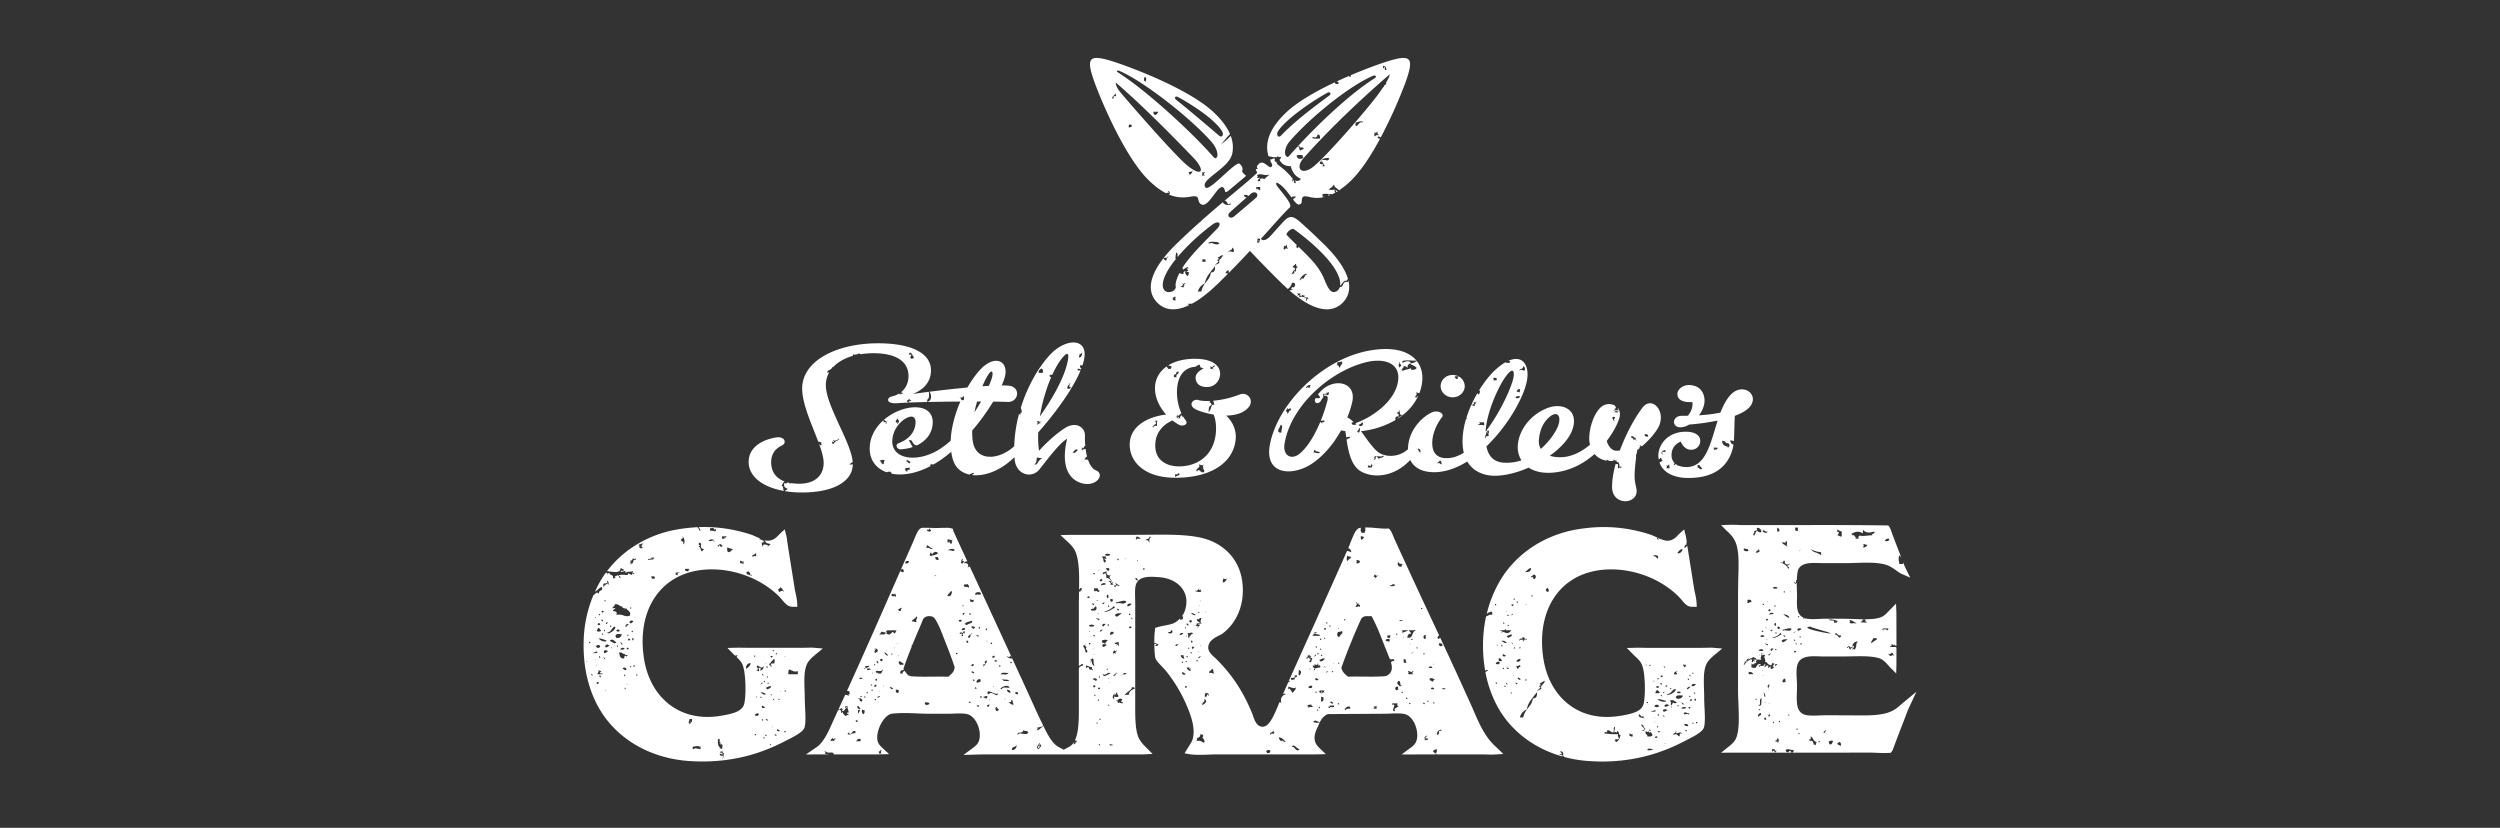
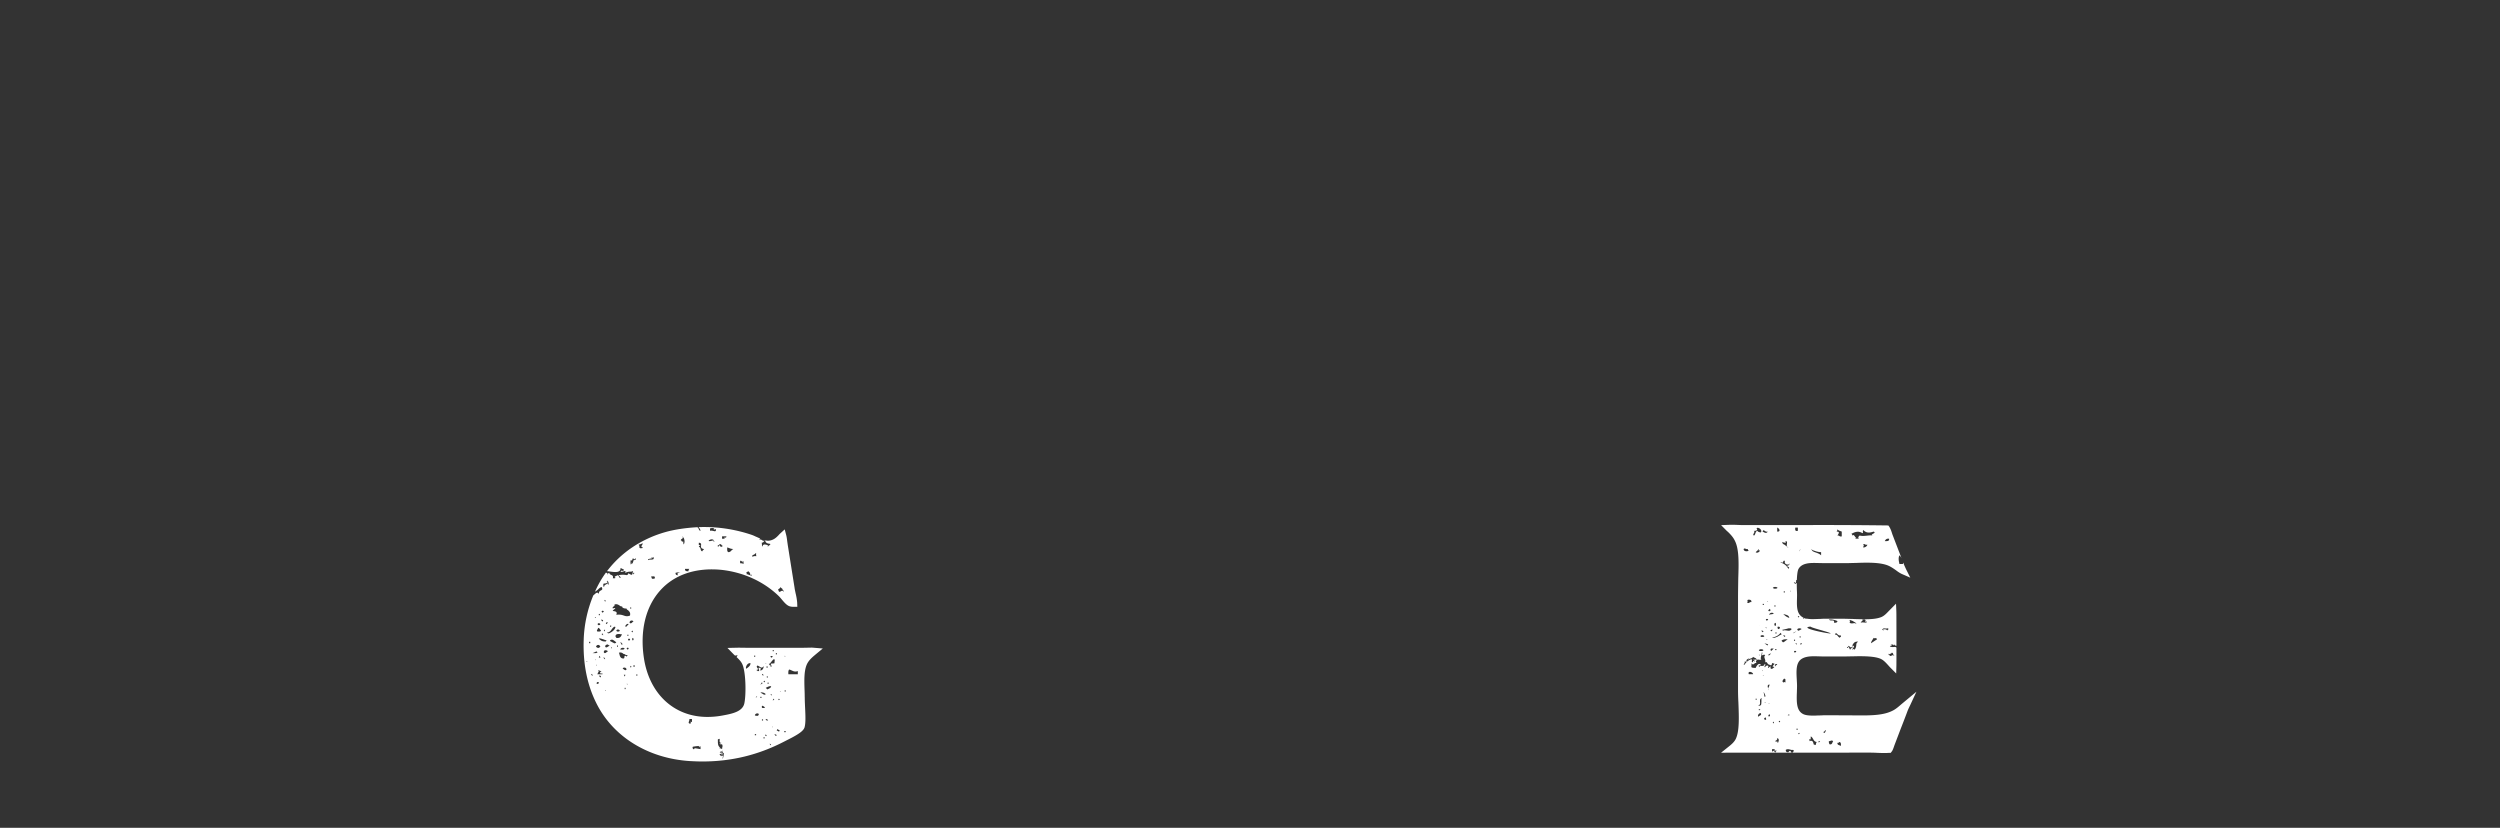
<svg xmlns="http://www.w3.org/2000/svg" width="151" height="50" fill="none">
  <rect width="100%" height="100%" fill="#333333" stroke="none" />
-   <path fill="#fff" fill-rule="evenodd" d="M87.301 41.624q.01.01-.111.01-.052-.001-.076-.053l.05-.042q.01.043.137.042zm-.387 2.522c.017.11-.008.184-.05.24-.213-.03.094-.41.207-.288-.01.056-.096.04-.157.048m-.367-3.026v.048h-.07v-.04c-.068-.005-.13-.044-.134-.14.155-.057.177-.014.311.048-.013.039-.056.07-.106.084m.086 1.37h-.07v-.07h.07zm-.131-.857q-.05 0-.074-.052.024-.051.084-.05.076-.001.103.05v.043q.009.01-.113.01m-.212-1.329q.034-.05.12-.052.068.001.102.052-.01.042-.068.043h-.11zm-.044 2.1-.043-.05.043-.044.044.044zm-.163 2.317c-.079-.043.014-.073-.052-.192.212-.155.22-.147.052.048.03.108.081-.058.156.047-.016.167-.14-.004-.156.097m-.154-2.274h.052q.053 0 .084.043l-.05.051zm-.025-5.658h-.07v-.069h.07zm-.282 2.374h-.06v-.067h.06zm-.63-.663c.031-.111.102-.29.207-.193.045-.151-.082-.146-.104-.238h.468c-.355.062-.174.555-.571.43m.253.089h.07v.069h-.07zm-.094.3h.054v.043zm.054.634.135-.136h.04zm.15 1.155v.047h-.26c-.115-.068.065-.116-.052-.143.017-.16.227.126.26-.048.215.053-.234.155.052.144m-.204 1.863-.052-.05.052-.044.054.043zm-.153-.325h-.079v-.07H85zm-.215-2.185v-.24c.042.026.085.05.157.048-.087.096.004.061 0 .192zm.007-1.553v.042l-.059.044zm-.066 3.377h-.069v-.068h.07zm-.149-.388c-.128-.092-.267-.225-.103-.336.177-.004.03.291.208.288-.019.074-.092-.043-.105.048m-.155.19c-.045-.008-.05.02-.052.048-.124-.044-.153-.232.052-.238.065.12-.027.15.052.19-.01.056-.052.028-.052 0m-.156 1.293c-.325.067.14-.474-.156-.383-.176-.137.29-.052.26-.096.088.016-.048.149.104.192-.112.099-.32.107-.208.287m-.496-2.141-.1.034c-.275.02-.567.028-.865.028l-.94-.007-.442.007-.073-.056c-.12-.098-.24-.21-.302-.385l-.028-.092.03-.087c.364-1.04.811-2.081 1.132-2.796.028-.09.12-.24.384-.24l.114.004.16-.004.078.141c.238.447.481 1.065.726 1.7l.247.613q.035.08.063.154v-.031c.107.112.263-.095.26.142-.12-.031-.135.034-.205.048.127.412.052.67-.239.827m-.596 1.95c-.016.064-.13.04-.208.047-.01-.04.02-.044.052-.047.01-.04-.02-.046-.052-.048.016-.066.13-.04.208-.048-.032.042-.062.085 0 .096m-1.923.143c-.138-.069.314-.424.312-.096-.15-.01-.265.013-.312.096m-.416-4.738c.074.005.148.008.156-.047.282.063-.163.297-.053.335-.153.086-.238-.165-.103-.288m.026 1.938-.053-.043.053-.05.04.05zm.024 2.443h-.077v-.068h.077zm-.563.165c.008.008.018.013.024.025l-.053.04-.094-.092h.052a.1.1 0 0 1 .064.019v-.087h.26c.052.157-.152.079-.253.095m-.218-2.094.051-.095.044.052q-.06.053-.076.052zm0 1.646-.042-.042h.042zm-.1-.46c-.011.053-.053.026-.053 0-.046.02-.093.042-.104.095-.077-.02.02-.06 0-.143a.4.4 0 0 0-.06.032q.038.025.035.056h-.034a.2.2 0 0 1-.04-.005q-.003.007-.004.013c-.025-.005-.03-.016-.029-.027q-.03-.02-.031-.067v-.008l.009.003c.01-.1.22-.017.31-.046-.032.044-.063.086 0 .097m-.209.573v-.286c.089-.011.135.08.156 0-.026.038.05.292-.156.286m-.067.4-.009.01q-.025 0-.077-.05l.042-.052q.053.06.053.086zm-.112.147h-.07v-.067h.07zm-.094-1.08h-.07v-.068h.07zm-.077-.823q0-.06.05-.068l.147.094a.1.1 0 0 1-.087.042h-.06q-.05-.008-.05-.068m-.17-.797c.06-.035.124-.022.179-.016l-.046-.027q-.034-.016-.049-.025l.043-.01a.3.3 0 0 1 .16.026.2.2 0 0 0 .025-.091c.059.007.046.08.051.135l.012.008c.033.003.039-.021.041-.048.045-.007.05.019.053.048v.095c-.35.013-.29.185-.469-.095m.153.256h-.069v-.067h.069zm-.328 2.206v.05h-.075v-.067l-.061-.004c.007-.105.13-.104.26-.096-.02.081.04.09.103.096-.092.064-.151.043-.227.021m-.19-2.94c-.14-.09.14.083.053-.144.061.008.093-.011.104-.047.05 0 .04.058.052.095.045.009.05-.019.052-.048.112.146-.192.063-.207.192-.044.008-.05-.019-.053-.048m-.414 1.052c-.116-.02-.022-.235-.052-.335.196.05.152.218.052.335m-.105 4.546c-.246-.116-.172-.235-.363-.239.113-.226.29.13.468.144-.013.051-.104.032-.105.095m-.57-3.731c-.078-.021.02-.062 0-.144.136.05.4.162.415.047.105.07-.102.255-.156.336-.075-.063-.184-.338-.26-.24m.362-.767c-.009-.04.022-.045.053-.048h.104c.07.136-.276.12-.104.192-.076.076-.285.15-.26-.048.118.038.347-.053.207-.096m.988-.836c-.251-.05.15-.19-.104-.24.008-.119.176-.014.208 0-.052.063-.05.177-.104.24m-.095.47.043-.092h.051zm.103.936q.086 0 .087.069-.001.007-.054.076h-.1a.11.11 0 0 1-.087-.042q.053-.104.154-.103m.437-1.972.026.008v.008q0 .028-.052.078l-.044-.042q.053-.053.07-.052m-.12.146-.137.094.094-.146zm-.043-.514.043-.053q.05.06.05.078v.018l-.016.007q-.015-.001-.077-.05m-.074-.861c.019-.076.092.04.105-.049.072.017.004.085-.052.097.052.078.22.051.311.096a.1.1 0 0 1-.038.035l.023.02-.035-.016c-.1.039-.302-.016-.418.008-.015-.084.245-.148.104-.192m.425.431h-.076v-.07h.076zm-.027.617-.049-.05.05-.044.044.044zm.045.37-.045-.043.045-.052.052.052zm.24.66v.051l-.094-.094.017-.008q.008-.002.077.052m-.051-.515a.1.1 0 0 1-.026.064.3.3 0 0 1-.06.05c-.023.017-.048.028-.073.042q-.038.015-.075.033l-.093-.095q.199-.102.266-.102a.2.2 0 0 1 .06.008m0-1.268.051.042a.3.3 0 0 1-.077.05h-.017zm.027-.566q.056 0 .066.052l-.066.05-.027-.009-.043-.04q.006-.053.07-.053m.066-.351h.07v.068h-.07zm.189.187h.068v.07h-.068zm.241 4.672q-.028.052-.06.052-.018 0-.055-.025-.04-.026-.064-.027h-.01l.042-.093zm-.052-1.929.052.052-.052.043-.042-.043zm.094-.462v.043l-.042-.043zm.285-2.117v.052l-.053-.052zm.323-.541h.072v.068h-.072zm.171-3.854c.12.107.139.042.26.096-.036.111-.174.127-.208.24-.117-.021-.022-.236-.052-.336m.57 2.824c.052.001.042.058.053.095.045.01.05-.018.052-.048.06.01.029.048 0 .048.023.075.164.041.103.191-.098-.09-.093.029-.258 0 .044-.038.03-.13.103-.143a.21.21 0 0 1-.052-.143m0-2.489c.01-.119.177-.014.208 0 .017.127-.07.158-.207.144-.01-.082.089-.124 0-.144m.47-1.435c-.18.254-.185.146-.209 0 .008-.12.176-.015.208 0m.623 2.249c.106.027.102.145.208.047.131-.092-.13.126-.156.192-.059-.01-.029-.049 0-.048-.001-.046-.064-.037-.104-.047.028-.04.055-.079.052-.144m.936 3.9c-.032.042-.063.085 0 .096-.014.11-.229.026-.26 0 .008-.106.13-.104.26-.097m-.156-.216h.208c-.027.038-.055.079-.052.144h-.156zm.312-3.11c.034.064.34-.024.104.048.125.092-.136.093-.21.093l.002.003c-.03-.003-.025-.003-.002-.003-.12-.173.083.037.106-.141m.22 3.002h.07v.067h-.07zm.144-4.342c-.037.12.174.136.259.144.142.09-.138-.084-.051.144-.247.065-.315-.176-.208-.288m.139 3.587q-.085 0-.093-.05h.213q-.035.05-.12.05m.069.552h.363c-.123.128-.294.06-.363.238.045-.11.045-.127 0-.238m1.293 1.385h.068v.069h-.068zm.162-1.097c-.098.084.061.14-.052.238-.155-.004-.139-.285.052-.238m.48 1.758v.05l-.052-.092zm.3-1.256c.136-.014.223.017.207.143-.071.071-.247.025-.208-.143m-9.513 5.91c-.103-.034-.139-.128-.156-.24.244.045.332.215.416.288-.121.04-.224-.169-.26-.049m-.676-.383c-.073-.121.144-.16.208-.24.128-.148-.094.105.052.096-.043.171-.182-.02-.26.144m-.208 1.1q.012-.081-.052-.096c.048-.082.183-.124.26-.048.016.127-.071.158-.208.144m-3.482-4.833c-.025-.15.14-.126.155-.24.165-.023.039.22.156.24-.005.091-.173-.056-.311 0m-.052 1.292c-.137-.014-.041.186-.208.144-.017-.111.008-.184.052-.24.046.03.093.058.104 0a.33.33 0 0 1 .104.144c-.028.073-.055.002-.052-.048m-.208.382c-.036.036-.05-.094-.052-.095.463.143-.495.627.052.095m-.052 2.537c-.183-.077-.242-.161-.469-.096q.059-.065.053-.191c.195-.053.174-.121.208-.24.042.034.142.075.156 0-.058.142.1.088-.052.192.062.092.197.242.104.335m-.381-4.916h-.077v-.07h.077zm.163-.936v-.051h.044zm-.137.378v-.053h.034zm.137.23.008.027q-.001.017-.017.035l-.035.033q-.015.018-.033.031-.017.012-.026.02l-.034-.05zm-.25-1.91c.007-.088.176-.029.208-.095-.046-.085-.211-.061-.156-.24.122.118.096-.071.26-.047-.038.111-.132.357.104.335h-.208c-.043.009-.052.048-.104.047.01.054.052.027.052 0 .159.048-.06.128-.052.192-.06-.01-.028-.047 0-.047-.008-.057-.095-.042-.157-.048.03-.045.146-.073.052-.097m-.093-.55q-.104 0-.215-.118l.043-.017q.069.025.129.05t.095.06q-.01.025-.052.025m-.128 2.042q-.044-.027-.044-.07 0-.076.061-.077s.032.017.086.05zm-.087.282-.06-.052.06-.042.043.042zm-.056.977c.104.165-.208.007-.208-.144h.156v.097c.044.008.049-.02.052-.048.142-.014-.158.225 0 .095m-.253 1.089h-.025l-.05-.052q.015-.05.075-.05.053 0 .06.05zm-.162-.797-.103-.095q.043-.051.076-.053.01 0 .03.015l.048.03q.025.017.048.033a.07.07 0 0 0 .038.018q-.016.052-.086.052zm0-.757a.3.3 0 0 1-.078.054l-.025-.01.052-.092zm.051-.396c-.087.095.005.061 0 .192q-.174-.032-.207-.192c.103-.08.066.004.207 0m-.291-1.291a.3.3 0 0 1 .18-.077.08.08 0 0 1 .06.025q-.12.104-.155.103c-.015 0-.029-.002-.033-.006zm-.19.71q-.041 0-.049-.007v-.009q0-.085.118-.086h.069q-.11.103-.139.102m.54-1.139s.03.018.069.052l-.042.042-.05-.085zm.112-.23.105.094-.044.052-.104-.096zm-.085.848.042-.094h.043zm.068 1.499h-.067v-.067h.067zm-.026-.325.043-.052.061.052-.06.043zm.19-.523-.043.053-.043-.053.043-.043zm.189-.394v.027l-.044.042q-.051-.018-.051-.069 0-.06.051-.067.027.033.035.046t.009.021m-.048-.446-.04.02c-.027.065-.156.13-.107.243-.126-.073-.026-.28-.104-.287.003-.093.054-.054.097-.024q.041-.046.124-.046.068 0 .12.042-.017.002-.037.018a.4.4 0 0 1-.053.034m-.065-.85c.046 0 .07.023.07.061 0 .013-.005.022-.014.036a.4.4 0 0 0-.03.052h-.026s-.03-.017-.075-.052l-.01-.017q0-.08.085-.08m.532-.47-.05.053-.035-.052.034-.043zm-.085-.463q.025.026.039.038.011.014.02.014l.026-.009v.05zm.18-.24-.043.051v-.05zm-.294-.585a.26.26 0 0 0 .157-.144c.059.01.029.048 0 .048.013.061.103.048.104 0 .081.017-.046.085.052.096-.032.102-.32.045-.365 0 .011-.054.053-.027.052 0m.585 1.246v.043l-.06-.043zm-2.3 1.265c.036-.053.174.01.208-.143h.052c.088.22-.165.232-.26.143m-1.09-5.43c-.093-.043-.068-.194-.261-.144.014-.088.356-.112.208-.191.018-.075.092.041.104-.047.047.095-.161.142-.052.382m-.317 1.63h-.086v-.08h.086zm-.464-1.822c-.13-.007-.015-.162 0-.19.077.024.131.07.208.095.037.13-.245-.034-.208.095m.007 1.237h.047v.106zm.047 1.228-.017.01a.07.07 0 0 1-.044-.015.2.2 0 0 1-.074-.083q-.01-.018-.02-.018l.049-.05q.039.03.06.05a.3.3 0 0 1 .038.047q.019.03.018.05zm-.158 6.507c-.037.076-.376.12-.364.383-.122.062-.096-.007-.26.048.02-.122.44-.35.417-.431.007-.119.175-.014.207 0m-.777-.804-.039.043-.03.034a.12.12 0 0 1 .07-.077c.011-.012.016-.018.034-.035q.069-.076.13-.075.04 0 .091.05-.042.042-.188.044a.2.2 0 0 0-.068.016m-.21 1.713c-.099-.005-.037-.158-.156-.144.01-.053.052-.026.052 0 .099-.097.149-.166.311-.095-.055.215-.153.138.052.191-.021.163-.285-.072-.26.048m-.26-.621c-.013.224-.001.196.156-.048.002-.132-.018.173.104.238-.158.193-.363-.136-.26.192-.205-.076-.052-.252 0-.382m-.052-2.513c.074-.106.126.06.156-.047.072.016.004.084-.052.095-.01.04.02.045.052.048-.015.1-.14-.07-.156.096-.06-.009-.03-.048 0-.048.01-.04-.02-.045-.053-.048zm-.06 5.681q.006.01-.113.009-.069-.002-.076-.05l.052-.045q.008.044.137.044zm-.284-2.459h.025l.023.007a.4.4 0 0 0 .047.034l-.044.05zm0-1.588h.051v.054zm.095.241.052.044-.096-.044zm-.219-.399a.2.2 0 0 1-.072.022q-.096 0-.13-.137.06.06.12.06.028 0 .06-.016.035-.018.071-.044.043-.026.079-.044a.2.2 0 0 1 .063-.016c.034 0 .07.023.104.051h-.017a.16.16 0 0 0-.08.027l-.1.05zm-.103-1.904q.106-.001.157.058-.02.002-.045.02l-.05.039a.2.2 0 0 1-.052.035.1.1 0 0 1-.038.014q-.05 0-.079-.049v-.02q-.02-.097.107-.097m-.157-.098c.032-.042.063-.085 0-.096.113-.085.24-.083.364-.047-.001.095-.142.06-.104.19-.147.04-.135-.066-.26-.047m-.057-.643-.06-.06.167-.107v.03q0 .029-.038.068-.07.048-.07.07m.004 5.316h-.069v-.069h.07zm-.027 1.534-.015.009q-.02-.002-.078-.05l.051-.045.03.048a.1.1 0 0 1 .012.029zm-.137-2.76h.068v.068h-.068zm-.052 1.458-.042-.043.042-.044.052.044zm-.119-2.61a.703.703 0 0 0-.111-.07.1.1 0 0 0-.042-.011.16.16 0 0 1 .128-.054q.103.002.144.096-.042.05-.075.05a.1.1 0 0 1-.044-.01m-.06.423q-.051-.015-.051-.068 0-.07.069-.07.017 0 .078.054zm.01.523-.01-.008.042-.095.054.051q-.062.053-.087.052m-.238-1.566c-.064-.027-.1-.314-.208-.143-.044.008-.048-.019-.051-.048V40.2c.15.01.134.074.363.096-.005.068-.009.135.052.143.016.15-.15-.122-.156.048m-.363-1.268c.035-.162-.231-.2.104-.288-.002.047-.065.037-.104.048a.37.37 0 0 0 .155.096c-.173.14.128.237 0 .334-.154.058-.066-.345-.155-.19m.26-3.197q.049 0 .077.058l-.088.05h-.019l-.058-.05q.03-.057.088-.058m.292 2.333h.08v.076h-.08zm-.185.563h-.087v-.086h.087zm-.03-.809v.06l-.057-.06zm.158-.263h-.158l-.057-.059a.23.23 0 0 1 .166-.056q.107.001.156.056-.03.06-.107.06m.107 1.658v.05l-.05-.05zm-.05-.273-.057-.048h.057zm-.137.753c-.162.149.137-.267 0-.095-.16-.049.113-.08.104-.144.09.17-.003.373.105.43-.05.102-.21-.09-.157-.24-.044-.008-.05.02-.052.049m.108-3.222q.023.002.041.008c.014-.074.094-.088.11-.159.092.02.094.27-.047.255a.1.1 0 0 1-.054.014h-.127l-.06-.058a.17.17 0 0 1 .137-.06m-.038-.31h.029q.068 0 .088.048l-.05.06-.106-.107zm.067-1.843h.08v.077h-.08zm.323 2.428-.06.059v-.059zm-.06-.751-.108-.048h.109zm.06 1.18-.214-.158q.009.012.046.021.04.013.084.02.046.009.078.024.036.016.054.043zm.084 4.116-.07.051-.023-.008-.044-.043q.011-.052.07-.052t.067.052m-.015-.651s-.033-.015-.078-.044l.051-.051q.018.035.03.05a.1.1 0 0 1 .012.027v.018zm-.113-5.373q.01.06-.013.091.012-.006.027-.007.06 0 .078.057-.076.06-.088.06h-.02l-.048-.06q.003-.01.008-.014a.5.5 0 0 1-.204.017c.09-.098-.039-.094.053-.192.105.084.101-.036.207.048m.044-1.146h.048l-.048.059zm.215.626v.018q-.07.06-.088.06h-.02l-.06-.06.108-.106q.06.075.06.088m.21-1.442c-.006.068-.01.136.05.144-.022.07-.066-.019-.155 0 .113.15.163.061.052.24-.155-.033-.034-.32-.208-.336.048-.054.096-.015.26-.048m.111-.15q.098 0 .156.06-.03.058-.117.059h-.136q-.04-.001-.01-.011l-.059-.049q.057-.059.166-.058m-.112.916c.016-.065.13-.04.207-.047v.143c-.163.054-.126-.075-.207-.096m.311.814c.024.069.046-.005.104 0 .06.009.03.048 0 .048-.08.024-.003.05.053.047-.016.065-.13.04-.208.048.068-.063.032-.144-.053-.192-.095.131.014-.145.104 0 .021-.134-.22-.27-.26-.19-.037-.042.015-.25-.103-.336-.06.009-.03.049 0 .049-.018.074-.092-.043-.104.047-.082-.017.045-.084-.052-.096.067-.024.108-.05.26-.095q-.03.15.045.21h.034v.02q.066.027.18.008c-.24.187.143.246 0 .432m-.043 1.043v-.03l.058-.01q.107 0 .107.078.001.018-.059.088h-.017q-.09 0-.089-.126m-.049.389-.057.059-.05-.06.05-.047zm-.057-.528-.05.05q-.058-.028-.058-.108 0-.077.058-.108.057.03.05.108zm-.323 1.601h.166l-.166.165a.09.09 0 0 1-.049-.087q0-.048.05-.078m.107-1.288-.107.107-.049-.047q.011-.06.097-.06zm-.004-1.083q-.043.008-.098.014l-.097.014a.1.1 0 0 0-.064.041q.048-.157.204-.158.069 0 .118.05a.1.1 0 0 1-.063.04m.182 5.105-.042.053-.044-.053.044-.042zm-.012-2.706h.078v.078h-.078zm.148.625c-.023-.1.035-.127.051-.191.047.029.094.056.104 0 .157.071-.037.214-.155.19m.28-1.64v.021c-.036.007-.13.055-.272.146a1.4 1.4 0 0 1-.156.062.3.3 0 0 1-.117.026.3.3 0 0 1-.053-.004l-.045-.014a1.2 1.2 0 0 0 .337-.119.9.9 0 0 0 .25-.214.5.5 0 0 1 .056.096m-.02-1.375c.12.097.12-.02.052-.095-.115-.101.19.107.26.143-.02.075-.092-.042-.104.048-.076-.022.005-.042 0-.096a.25.25 0 0 0-.156.143c-.044.01-.05-.018-.052-.047zm.177-1.57h.078v.08h-.078zm-.048 3.025h.068q.067 0 .088.048l-.048.058zm0 .476-.109-.106q.089-.107.323-.107h.106q-.106.077-.185.137a.4.4 0 0 1-.135.076m.032 3.355a.8.8 0 0 1-.18.231l-.05-.042zm-.005-1.626c-.06-.01-.029-.048 0-.048-.009-.056-.095-.04-.156-.047q.065-.108.26-.097v.24c-.05-.002-.04-.06-.052-.096-.045-.009-.05.02-.052.048m.343-2.693h.126q.07-.001.088.059a.23.23 0 0 1-.203.108q-.04-.001-.133-.017a1 1 0 0 0-.13-.013.2.2 0 0 0-.118.03l-.059-.06c.112-.025.2-.047.273-.064q.107-.026.156-.043m.167-2.566v.048l-.059-.048zm.272 2.733q.03 0 .055.009.024.008.043.038-.01 0-.035.02a.6.6 0 0 1-.122.083.1.1 0 0 1-.057.014h-.011a.1.1 0 0 1-.038-.01q.008-.154.165-.154m.04.855.02-.008q.026 0 .087.058v.058zm-.1-.242h.08v.078h-.08zm.081.77q.065.001.077.059a.4.4 0 0 1-.087.058h-.02l-.05-.058q.01-.059.08-.06m-5.534 7.412c-.24-.082.017-.268.052-.383.072.092-.135.224-.104.335.283-.164-.047-.052.156-.24.1.076-.01.172-.104.288m-1.247-.861c-.081-.017.046-.085-.052-.097.128-.071.358.002.364-.19.06.04.139.063.26.047q-.011.082.052.096c-.14.246-.573-.095-.624.144m-.364.908c-.04-.212.217-.15.26-.287.064.047-.057.329-.26.287m-.24-2.874c.047.002.252.001.188-.14.155-.058.067.346.156.191-.001.2-.201.015-.312-.048zm.137-.57q-.176-.033-.209-.193c.12.017.243.032.209.193m-.337-.323a.3.3 0 0 0-.082.01.2.2 0 0 0-.062.036l-.056.056-.064-.032a.5.5 0 0 1 .117-.097 1 1 0 0 1 .14-.06q.163-.051.276.04l.02.056h-.08q-.047 0-.102-.005t-.107-.004m0 .725-.017-.049.056-.018zm-.355-2.01.043-.066.062.032-.03.074zm-.089 2.708c-.11.028-.189-.286 0-.24-.125.134.237.034 0 .24m-.422-1.09a.15.15 0 0 0-.093.073q-.065-.012-.084-.069-.015-.049.032-.095.096-.03.286.068.1.043.16.06a.16.16 0 0 0 .12-.01l.035-.023q-.019.11-.055.123-.048.015-.182-.07-.14-.08-.22-.056m-.082.47.013-.12.015.047zm-.009.34-.014.016a.4.4 0 0 1-.107-.03q.012-.066.087-.091l.058-.018.01.03zm-.35-.574.142-.045a.15.15 0 0 1 .132.011l-.073.138zm-.02-1.945c.01-.054.051-.026.051 0 .043-.01.052-.049.104-.049.009-.054-.011-.084-.052-.094.019-.063.092-.076.104-.144.113.08-.045.257-.156.382-.059-.008-.028-.047 0-.047.01-.04-.02-.045-.051-.048m.275-1.407-.073-.03.059-.02zm-.05-.789.02-.005.016.016q.007.023-.032.105l-.062-.033q.039-.075.059-.083m.323.85.023.077-.076.023-.024-.076zm.12 2.632-.035.063-.017-.047zm-.024-1.83q.05-.014.082.027-.01.066-.077.088l-.06.018-.004-.02q-.028-.085.06-.113m.206.283.006-.013.019.058-.04.014q-.086.026-.132-.021l.042-.07q.077.042.105.032m.342.746a.3.3 0 0 1 .077-.007q.048-.001.1.004.054.004.109.009.054.003.084-.007a.23.23 0 0 1-.12.09.3.3 0 0 1-.082.012 1 1 0 0 1-.1-.006 1 1 0 0 0-.104-.005h-.082a.3.3 0 0 1 .051-.053.2.2 0 0 1 .067-.037m.413.503-.247-.01a.26.26 0 0 1-.198-.091q.127 0 .256.009a.23.23 0 0 1 .19.092m.091-1.179.062.031-.03.075-.075-.04zm.32 1.84q.085-.027.11.05a.5.5 0 0 1-.03.104l-.14-.072q-.008-.06.06-.082m-2.16.347-.025-.076.087-.027.024.076zm-.134-.927q-.08.025-.107-.03.029-.147.17-.17l.055-.018.019.058q.026.076-.014.12zm.024 1.478-.138-.07.057-.019a.13.13 0 0 1 .12.015zm-.202-1.2q.073.06.076.07l.005.02-.015.016a.5.5 0 0 1-.104-.03zm-.115-.365-.024-.076.077-.025.024.077zm-.085-.596.138.063-.031.072-.138-.072zm.036-.423.06-.01.015.017q.006.02-.031.096l-.016.014q-.022.01-.105-.029.01-.066.077-.088m-.114-1.738a1 1 0 0 1-.028.09q-.02.042-.037.049-.031.008-.095-.024 0-.041.034-.08a.5.5 0 0 1 .149-.108q0-.007.003-.013.013-.04.033-.048l.038-.012a.1.1 0 0 1-.05.057l-.024.016q-.013.034-.024.073m0 4.074-.01.004q-.027.008-.113-.027l.043-.066q.08.057.085.068zm-.165-3.62q-.065 0-.084-.058-.022-.066.034-.094l.075.07.007.019zm-.237-.78-.069.022-.066-.043c.007-.043.035-.076.086-.09q.079-.024.124.023a.1.1 0 0 1-.075.088m.044.21c-.044.009-.049-.018-.052-.047-.05.001-.04.058-.053.094-.108.021-.137-.031-.206-.046.022-.06.065-.099.155-.097-.001.047-.063.037-.103.048.046.13.19-.04.207-.095.044-.01.049.019.052.047zm-.168.167-.026-.077.079-.024.022.078zm-.182-.943-.008-.019.054-.029a.11.11 0 0 1 .115.027l.015.048-.037.022q-.135.042-.14-.049m-.16 2.033-.025-.075.078-.026.025.078zm.354-5.682c.002.046.064.036.104.047.015.078-.05.083-.053.144h-.103c-.017-.11.008-.184.052-.24-.184-.095.183.022 0 .049m.312 1.435q.115.06.104.24c-.135-.143-.294.037-.312-.192.13-.061.163.024.208-.048m.147 1.752c.05.03.082.055.086.068l-.004.022-.01.004q-.03.008-.113-.027zm.268-.794c-.027.038-.054.077-.051.143-.089.01-.135-.081-.156 0-.06-.009-.03-.049 0-.048-.027-.038-.055-.078-.052-.143.06.039.14.062.26.047m-.116 1.6q.047-.015.177.06a.4.4 0 0 1-.07.086l-.019.007-.127-.076q-.01-.06.039-.076m-.263-.263q.276-.089.26-.073.015.112-.09.146-.21.065-.226.123l-.138-.072a.36.36 0 0 1 .194-.124m-.373-.97.106-.035.018.06zm.125.425.02-.005.047-.016-.071.14-.075-.041q.012-.056.079-.078m.91 1.368-.04.077-.153-.12zm-.024-.446q.036-.075.056-.082l.022.005.013.007q.008.026-.03.104zm.158-2.05c-.176.056-.222-.034-.312.048-.182-.151.3-.288.312-.048m-1.604 4.46c-.025.213-.155.327-.283.438l-.08.081-.465-.007-.954.007c-.29 0-.574-.007-.844-.027l-.168-.054-.094-.11c-.045-.053-.092-.107-.128-.17-.052.042-.128.062-.111.168h-.156c.026-.215.02-.17.234-.22l-.037-.06.04-.118c.146-.426.308-.845.471-1.253a.1.1 0 0 0-.032-.001c.023-.035.043-.073.073-.102.173-.425.349-.835.513-1.22l.097-.236c.043-.156.197-.257.401-.257.082 0 .197.017.285.09l.05.055c.222.343.378.746.535 1.153l.115.293c.214.54.394 1.024.528 1.432l.021.055zm-1.775 2.071c.12-.015.2.008.26.048.015.125-.352.167-.26-.048m-1.56-2.489c.109.028.169.101.26.145-.014.166-.14-.004-.156.095-.102-.037-.187-.167-.104-.24m-.052 1.916c-.137.014-.17-.067-.155-.193.108-.02.137.034.207.048-.027.039-.054.078-.052.145m-.259-3.59c-.12-.283-.173.226-.468 0 .097-.157-.136.01.051-.19h.572c-.126.144-.03.163-.155.19m.02.902-.052-.116q.015.033.025.05.008.014.016.018h.027zm-.194.325.046-.03.035.057-.066.033zm.023 2.133a.1.1 0 0 1-.044-.027.2.2 0 0 1-.037-.043l-.028-.041q-.013-.015-.017-.03l.13.044a.11.11 0 0 1 .077.07q-.05.038-.08.027m-.272-2.034q-.099-.031-.166-.178l.045-.004c.04.03.072.06.106.09a.3.3 0 0 1 .072.084q-.016.023-.057.008m-.243 1.868.016-.049.043.014zm-.114-.776h-.208a.3.3 0 0 0 .03-.05q-.026.007-.05.008a.2.2 0 0 1-.06-.004.1.1 0 0 1-.028-.023l-.024-.038q.064-.082.177-.042.006.002.011.005c.083-.018.222.016.204-.096.1.005-.041.179-.052.24m-.13 1.093.014-.048.034.01zm.058.29a.05.05 0 0 1-.026.027.5.5 0 0 1-.086.04l-.03.014-.018-.059.16-.049zm-.19-.97-.055.026q-.045-.031-.03-.08c.014-.04.037-.053.072-.05q.014.04.018.056a.1.1 0 0 1 .003.022zm-.13.4q-.031-.04-.02-.08.024-.073.082-.055a.5.5 0 0 1 .065.076zm.065.804-.074-.024.022-.066.072.024zm-.112-2.198h.029a.4.4 0 0 1 .05.069l-.054.029zm-.137.595.071-.078.04.015zm.015 1.04-.042-.067.07-.023.03.055zm-.076-.375.054-.029.027.054-.055.037zm-.174-.885q-.025-.01-.03-.02l-.037-.055a.3.3 0 0 1 .196-.019.08.08 0 0 1 .048.044q-.144.06-.177.05m-.058 1.404-.027-.054.056-.036.042.068zm-.102.264-.065-.02.02-.066.066.02zm-.12 1.002c-.072-.067-.113-.237-.053-.288.042.026.085.05.156.048-.052.164.022.144-.104.24m-.209-.958c-.044-.009-.05.02-.051.048-.154-.163.375-.023.155.143-.09-.01-.118-.082-.104-.191m.052 2.584h-.259c.047-.083.096-.166.26-.144zm-.298-1.237q.032-.043.089-.025.049.016.042.067l-.074.03-.024-.007zm-.013.758c-.258-.036-.278.147-.468.049 0-.073.141-.158.103 0 .187-.003.144-.218.365-.192zm.21-1.479-.049-.015-.07-.122q.059-.033.09-.025.008.004.023.022l.037.042q.02.026.034.048a.1.1 0 0 0 .032.029q-.033.043-.097.021m-.002.283c-.071-.014-.044-.119-.053-.191l.104-.048c.043.136-.074.124-.051.24m.183-1.015a.4.4 0 0 1-.088.025l-.022-.017.077-.073zm-.152-1.094q.03-.083.142-.047l.024.01.04.013q-.135.063-.162.056-.04-.014-.045-.024zm.332-.689c.067-.15.108-.025.26-.096.009.15-.21.093-.26.191-.205-.024.205-.07 0-.095m.824-.262-.056.033-.07-.12.056-.035zm-.2-.79c-.133-.118.203-.095.156.094-.046.021-.093.043-.103.096-.183-.038-.061-.167 0-.239-.045-.009-.05.02-.053.048m.446.634q-.004.017-.022.03-.017.011-.045.04l-.023-.01a.3.3 0 0 1-.058-.071l-.004-.02q.024-.073.107-.046.065.02.045.077m-.134-1.688c.075-.076.116.005.311 0 .026.218-.299.079-.311.144-.183-.014.184-.13 0-.144m.884-2.249c.009-.04-.02-.045-.052-.048.021-.12.148.046.104.144-.123-.062-.097.006-.26-.048.003-.203.119-.113.208-.048m.12 2.92.04.014-.056.035zm.114.732-.012.04-.043-.059zm.129-2.887c.135.012-.071.083 0 .192-.104.016-.163-.01-.156-.096-.238.03.087-.008.156-.096m.469-2.822c.015.126-.073.157-.21.143-.015-.126.073-.157.21-.144m.467 3.35c.129.041-.086.225 0 .286-.008.12-.176.014-.208 0-.044-.008-.049.02-.052.048-.105-.1.218-.211.26-.335m.624-4.308c.144.043.188.178.364.192-.162.129-.2-.117-.416 0q.058-.065.052-.192m.156-1.005c.057.012.035.096.104.096-.01.147-.28.1-.26-.047.074.052.126.05.156-.049m.52 1.484c-.083.142-.405.116-.416.191-.14-.077-.078-.151 0-.24.063.342.13-.213.415.05m-.105 1.34c-.008.055-.082.052-.156.048zm.157-1.005c-.013.15-.26.08-.209-.096h.156c-.008.056.012.085.053.096m.727 1.962c.178.02-.078.263.052.239-.064 0-.15.119-.26.048.035-.128.149-.182.208-.287m.052-3.11c.142-.014-.158.224 0 .094.078.022-.02.063 0 .145-.22.046-.087-.305-.208-.048-.07-.015-.043-.12-.051-.192.128-.062.251.107.26 0m.156.67c-.137.056-.306-.092-.312 0-.201-.067.376-.207.312 0m-4.574 12.13c.01-.055.052-.026.052 0 .057-.013.035-.096.104-.097.08-.074-.108.155.052.24-.107-.084-.103.035-.208-.048.032-.042.063-.086 0-.096m-2.703-.623c-.106-.083-.102.036-.208-.047.018-.063.091-.076.104-.144.068.017.082.085.156.095-.059-.1-.056-.101.052-.048-.018.064-.092.076-.104.144m14.867-9.02c-.147-.047-.005-.22.051-.239.158.059-.036.183-.051.24m8.68-.813c.042.034.143.075.156 0 .066.018-.066.255-.207.24-.017-.112.008-.184.051-.24M90.16 44.92c-.548-.57-.885-1.367-1.192-2.082l-.054-.126a318.471 318.471 0 0 0-1.931-4.207c-.022.029-.05.057-.069.09-.152-.046-.073-.134.008-.22l-.31-.667-.175-.37a475 475 0 0 1-2.218-4.796l-.075-.181c-.064-.157-.112-.27-.18-.352l-.074-.086-.186.006c-.182 0-.381-.017-.636-.04a6 6 0 0 0-.617-.03.38.38 0 0 1-.059.348c-.046-.03-.093-.057-.104 0-.133-.092-.11-.222-.084-.331a1 1 0 0 0-.109.02l-.062.03c-.155.102-.287.385-.478.883l-.031.08-.088.215c.105.05.192.135.177.252-.11-.053-.189-.07-.25-.085-.647 1.465-1.293 2.9-1.935 4.334l-.032.07c-.515 1.144-1.03 2.289-1.55 3.452l.075.004c-.011.053-.103.032-.103.096l-.013-.005-.315.708c.072-.033.131-.076.172.015-.08-.03-.397.191-.26.478a.2.2 0 0 1-.122-.012l-.029.073c-.386.956-.635 1.41-1.002 1.412-.335-.016-.472-.362-.592-.74-.552-1.37-1.24-2.413-2.226-3.386l-.083-.073c-.2-.176-.41-.39-.364-.67.057-.352.43-.538.708-.673a1 1 0 0 0 .135-.077c.949-.704 1.395-1.917 1.193-3.237-.177-1.146-.924-2.036-2.053-2.438-.769-.274-1.832-.309-2.864-.309l-1.605.012h-3.864l-.584.016.432.398c.216.199.364.38.443.533.283.592.266 1.576.247 2.54l-.003.26q-.005.2-.006.39v3.779c.11-.046.16-.12.232-.118.117.169-.278.087-.209.287q-.012-.006-.023-.014v2.352c.005.79-.013 1.534-.245 1.999.043-.01.09-.002.113.041.027.07-.203.117-.053.144-.018.075-.091-.042-.104.048-.141.013.159-.226 0-.096q-.016-.008-.026-.017a.737.737 0 0 1-.285.268l-.314.17-.314-.17c-.388-.207-.675-.773-.917-1.272-.127.114-.505.464-.327.112h-.104c.169-.038.234-.016.426-.121l-.03-.064-.066-.14c-.19-.373-.352-.741-.513-1.096l-.28-.619-.987-2.148c-.087.02-.256-.006-.317-.12-.196-.117.307.16.156 0 .033-.09.076 0 .131.056-.851-1.849-1.688-3.663-2.541-5.504-.01.031-.044.056-.137.066.123-.118.02-.3-.208-.239.048-.1.127-.13.21-.116l-.647-1.396-.05-.106-.147-.327-.028-.139-.136-.04a1 1 0 0 0-.261-.022l-.294.004c-.12.004-.238.009-.282.009q-.183-.001-.354-.009l-.079-.001c-.102-.001-.378-.008-.457-.005l-.095.034c-.128.082-.227.282-.389.666-.032.08-.061.157-.09.22l-.702 1.589c.025.01.051.024.058-.026.092.012.119.082.104.191-.108.02-.137-.032-.208-.047.025-.033.048-.065.03-.083l-.482 1.094c-.897 2.042-1.82 4.14-2.763 6.21q.063.009.148.028c-.004.067-.008.135.052.143-.009.055-.052.027-.052 0-.06.008-.043.088-.052.143-.1-.087-.13-.06-.205-.077l-.405.88a.4.4 0 0 0 .18-.072c-.004-.006-.002-.011.015-.012l-.016.012c.014.025.149.084.016.13.142.174.183-.146.311-.142 0-.135-.141.114-.103-.096h.156c-.04.18.063.228.051.383-.17-.036-.08.095 0 .096.05.088-.297.028-.104.094-.048.074-.252-.114-.26-.238-.173.197.014-.107-.207-.144-.005.018-.031.036-.068.052l-.22.48-.129.29c-.209.464-.424.943-.75 1.29q-.081.088-.201.166l-.638.437.77-.002h.684a3 3 0 0 1-.28-.033c-.077-.09.127-.124-.052-.144-.15-.106.08.06.052-.048.145.256.457-.03.516.225l2.752-.003.583-.014-.43-.399c-.115-.107-.252-.257-.279-.47-.083-.609.415-1.502.869-1.571.403-.053.874-.047 1.374-.028l.157.008c.242.009.497.02.76.02h1.128q.111-.002.224-.004l.217-.01c.31-.01.57-.004.742.05.49.158.843.98.673 1.572-.054.197-.203.326-.34.429l-.605.451 1.17-.034 8.936.002c.457 0 .772-.002.785-.002l.532-.026-.461-.464a2 2 0 0 1-.37-.487c-.223-.476-.219-1.266-.218-2.03v-6.091l-.004-.3c-.013-.447-.013-.756.084-.946.167-.343.597-.382.908-.382.112 0 .229.01.337.016l.108.007c.626.042 1.149.306 1.433.726.17.246.33.672.144 1.27a1.2 1.2 0 0 1-.196.375h.095c-.071.09.06.212-.208.191a.13.13 0 0 1 .023-.084c-.128.137-.26.226-.335.269-.16.09-.386.134-.627.178-.117.023-.301.06-.408.093l-.147.045-.02.152a6 6 0 0 0-.031.76c.08.026.194.042.246.094-.027.144-.34.079-.104 0-.033-.037-.07-.03-.142-.033.003.352.023.703.06.846.03.11.121.227.416.533.096.103.194.205.276.31a9 9 0 0 1 1.287 2.233c.198.488.445 1.213.276 1.822-.038.13-.114.251-.2.386l-.293.475.348.057c.273.045.728.036 1.108.02l.094-.005c.133-.005.257-.01.362-.01h6.055l.569-.013-.41-.396c-.167-.163-.249-.318-.267-.507-.029-.294.103-.57.195-.758l.04-.093q.036-.087.078-.17c-.127.038-.223.035-.392-.007.07-.2.252-.024.396-.003.103-.203.237-.381.483-.486l3.488-.021q.084-.002.182-.004l.132-.007c.344-.018.69-.018.888.046.51.167.814 1.007.676 1.54-.042.175-.145.317-.336.456l-.578.428h.72l.633-.005h.728c-.051-.043-.148-.154-.186-.174.035-.094.138-.127.26-.143-.085.088.048.162-.105.239-.009.04.02.045.053.048l.01.03h2.713l.602.014c.07 0 .124-.003.176-.006l.545-.03-.433-.413c-.06-.058-.174-.167-.212-.209M102.511 43.685h-.076v-.077h.076zm-.165-1.422q0-.051.055-.068a.2.2 0 0 1 .041.068l-.007.027-.034.04q-.055-.016-.055-.067m.011-.445.044.05-.044.043-.061-.042zm-.105 1.91-.041-.043.041-.052.044.052zm-.143-1.398-.045-.04q.019-.054.071-.053.059 0 .076.053a.4.4 0 0 1-.076.049zm-.062.472-.017-.008-.059-.044q.035-.05.076-.051.051 0 .062.051zm-.017.283q0 .028-.059.086-.026-.051-.087-.05a.4.4 0 0 0-.071.012.4.4 0 0 1-.081.013q-.026 0-.026-.018-.002-.034.035-.093l.029-.009h.011a.1.1 0 0 1 .044.009q.026.007.052.021.027.012.052.021a.16.16 0 0 0 .101 0zm-.135.781a.2.2 0 0 1-.05-.013l-.057-.029a.4.4 0 0 1-.052-.036l-.024-.018c.015-.026.058-.042.113-.042q.115 0 .146.096-.045.041-.076.042m-.011.248q0 .018-.042.077l-.061-.095h.103zm-.331-1.32q.04-.087.169-.086.075 0 .12.042-.042.053-.136.052-.163 0-.153-.008m-.033 1.496c-.095.007-.032.162-.103.191-.126-.09-.173-.197-.313-.095-.14-.044.119-.108.104-.191.037-.092.082.051 0 .047.073.144.27-.1.365.048-.011.054-.053.026-.053 0m-.561-1.54a.3.3 0 0 0-.05-.097c.028.02.05.031.086.055zm-.101-.42a.2.2 0 0 1 .066-.032.1.1 0 0 1 .027-.004q.017-.003.034-.004a.2.2 0 0 1 .087.02.04.04 0 0 0 .032-.03.1.1 0 0 1-.001.044q.07.033.174.101h.009q-.06.053-.114.052a.2.2 0 0 1-.065-.016q-.026-.014-.056-.023c-.033.054-.075.114-.102.177-.067-.05-.013-.148-.019-.224q-.016-.006-.03-.008zm-.143.32c-.05.03-.08.041-.098.041q-.069.001-.087-.079.084-.075.155-.075c.026 0 .086.032.165.081q-.009-.005-.019-.006a.3.3 0 0 0-.116.039m-.037.26a.2.2 0 0 0-.053.03.3.3 0 0 1-.055.03.2.2 0 0 1-.055.013q-.036 0-.071-.043.001-.102.104-.103.112.001.171.05-.016.012-.041.023m-.095 2.028-.053-.044h.053zm-.139-1.723q.062 0 .086.05v.043l-.129-.093zm-.335-.978q.028-.008.036-.008h.037a.4.4 0 0 1 .1.013l.13.029q.084.027.14.04.056.011.083.019l-.052.053h-.078a.6.6 0 0 1-.213-.039.7.7 0 0 1-.183-.107m.104 2.006-.104-.094h.055c.049-.007.081.01.092.042zm-.181.326h-.057l-.011-.017q-.001-.076.094-.078.044 0 .051.042-.014.054-.077.053m-.057-.977v.041l-.053-.041zm-.053-.284v.051l-.035-.05zm-.224-.325q.131-.044.189-.065.063-.021.044-.021c.019 0 .032.005.047.013q.02.013.048.03a.2.2 0 0 1-.07.034.4.4 0 0 1-.095.009zm-.204 2.312c.075-.142.2-.05.363-.048-.08.066-.312.096-.363.048m-.052-.909c-.027-.061-.055-.1-.104-.24.05.002.04.059.051.096.051-.001.04-.058.053-.095.106.175.13-.103.207.143.018-.182.14.027.156.096-.006.122-.174.095-.311.095.021-.092-.036-.172-.052-.095m-.26-.24a.36.36 0 0 1 .156-.095c-.038-.125-.188-.147-.208-.287.179-.006.117.21.26.239-.046.07-.079.151-.208.144m-.157-1.004c.061.014.131.253.209.095.227.257-.435.065-.209-.095m-.415 1.34c-.11.02-.138-.033-.209-.05.033-.04.064-.084 0-.094.014-.123.09.066.209 0zm.72-1.08v.044l-.058-.043zm.13-3.256v.052l-.086-.052zm.076 2.323h-.075V42.4h.075zm.112 1.585q.051.068.05.078v.017h-.015c-.012 0-.043-.017-.085-.053zm.035-3.908h.015v.017a.3.3 0 0 1-.05.077l-.05-.042q.065-.052.085-.052m.24.978v.041l-.094-.041zm.241 2.76q0 .008-.055.078l-.033-.096h.078zm-.055-.67.045-.094a.4.4 0 0 1 .059.077v.018zm-.033-.651q.089 0 .137.093a.4.4 0 0 1-.137.06.33.33 0 0 1-.154-.06q.043-.093.154-.093m-.073-.776a1 1 0 0 1 .073-.107q.043 0 .088.047a1 1 0 0 0 .092.09q-.027.05-.102.052h-.128q-.045-.01-.043-.051.001.008.02-.031m.106-.348q.07 0 .104.051a.1.1 0 0 1-.092.053h-.045l-.05-.053a.085.085 0 0 1 .083-.05m0-.48h.073v.07h-.073zm.292 1.08v.017h-.016a.3.3 0 0 1-.086-.05l.041-.044a.4.4 0 0 1 .061.077m-.102-.78q.068 0 .102.052l-.061.042-.084-.093zm.068-.464q.063 0 .077.054c-.05.028-.08.042-.08.042h-.024l-.041-.042q.017-.053.068-.053m.163.98v.016q.001.017-.05.078l-.036-.051q.028-.02.04-.031c.007-.008.016-.012.016-.012zm-.034-1.535q.008-.001.087.043l-.053.05-.05-.093zm.162 1.158h.02l.041.007-.084.085-.052-.041a.08.08 0 0 1 .075-.051m.294.385q.145-.164.22-.163.028 0 .053.016-.019.088-.125.173a1 1 0 0 1-.284.145l-.037.008q-.085 0-.112-.05.141.023.285-.13m-.052-.24.059.042q-.07.051-.085.05h-.016zm.412-1.009c-.145.197-.04.028 0 .192h-.208c.026-.134.027-.135.208-.192m.205 1.284q-.019.049-.088.05h-.103l-.04-.05a.11.11 0 0 1 .102-.053q.085 0 .129.053m-.129.838h-.062v-.068h.062zm.267-.65a.3.3 0 0 1-.102.144.33.33 0 0 1-.197.053h-.036a.1.1 0 0 1-.034-.008.3.3 0 0 1-.061-.078q0-.12.215-.12h.05q.028 0 .05.008zm.051.514-.051.043-.102-.138h.022q.02 0 .036.014.017.011.037.03.024.017.038.029.01.014.02.022m-.029-2.417c.16.157.234-.09.104.192h.003c.073.015.132-.019 0 0h-.004.001c-.059-.014-.124-.06-.104-.192m.415 1.996h-.062v-.068h.062zm-.028-.625q.026 0 .045.016l-.18.145-.045-.05q.08-.111.18-.111m-.128-.497q.028-.001.094.052l-.059.051-.042-.094zm.128-.224a.3.3 0 0 1 .052.078l-.007.018h-.009q-.026 0-.07-.053zm.251.549q.083 0 .12.05a.5.5 0 0 0-.089.053.2.2 0 0 1-.102.044q-.035 0-.076-.044.034-.104.147-.103m-.063-.693.044.052-.044.042-.041-.042zm-4.63 4.208c-.056-.013-.034-.096-.104-.096.084-.14.164-.019.26-.097.001-.112-.09-.14-.052-.286a3.7 3.7 0 0 1-.832-.048c.019-.056.091-.12.104-.048.041-.006.158-.158.052-.143.07-.066.323.157.364.143.123-.03-.007-.295.104-.335.086.007-.054.2 0 .335.047-.03.093-.057.105 0 .05-.001.04-.058.05-.095.175.07.047.24.209.24-.055.213-.103.35-.26.43m-3.275.812a.26.26 0 0 0-.156-.047c.013-.06.104-.049.105 0 .09-.142-.034-.086-.053-.192.075-.077.302.16.104.24M93.1 41.562c-.005.123-.203.069-.208.192-.105-.04.124-.168.156-.24-.129-.084-.085-.087.052-.143-.107-.054-.046.003-.105-.096.087.003.14-.107.313-.144-.014.166-.313.316-.208.43m-.52.622c-.025.461-.473.613-.572 1.149h-.209c.034-.149.172-.392.417-.479.079-.4.236-.568.623-1.052-.015.081.056.388-.26.382m-.844-1.145q-.041-.027-.063-.026h-.01l.045-.096.145.096q-.03.05-.06.05-.018 0-.057-.024m-.125.3-.094-.097h.053q.068 0 .094.053zm-.19-2.161.054-.095.042.051q-.06.052-.075.052zm0 1.647-.04-.045h.04zm-.135 1.078-.049-.093h.014q.018 0 .078.051zm.094-3.05v.05l-.094-.094.018-.008s.032.017.076.052m-.282-.327-.096-.095q.197-.101.27-.102.038 0 .057.008a.1.1 0 0 1-.025.064.35.35 0 0 1-.135.092zm.008 1.877q-.103-.002-.103-.084v-.01q.147.035.138.094zm-.06.936-.009.009q-.025-.002-.077-.053l.043-.053q.05.061.05.087zm-.11.145h-.07v-.069h.07zm-.095-1.08h-.069v-.07h.069zm-.027-.89.146.09a.1.1 0 0 1-.084.046h-.062q-.05-.01-.05-.07t.05-.067m-.067-.474h-.072v-.068h.072zm-.246.895c.09-.097-.04-.093.052-.19.076.041.164.071.156.19zm.03.186h-.102a.1.1 0 0 1-.087-.043q.052-.104.154-.103.087-.001.088.07-.001.006-.052.076m-.112 1.174h-.077v-.069h.077zm-.12-4.81h.07v.07h-.07zm.139 2.46h.05l-.094.095zm.564-.136a.1.1 0 0 1-.077.034.1.1 0 0 1-.06-.022l-.07-.041-.07-.04a.3.3 0 0 0-.05-.026l.046-.009q.144-.017.281.104m-.122-.74-.014-.015q.05-.051.07-.05l.024.008v.008q-.001.018-.028.05h.349c-.155.233-.299.175-.486.092l-.12.082.07-.104a1.3 1.3 0 0 0-.192-.07zm-.066-.485q.052.06.052.075v.018l-.017.008q-.018 0-.077-.05zm.189-.652.043.042-.086-.042zm.118.274h-.076v-.068h.076zm.02.565-.043.052-.052-.052.052-.04zm.188-.703.052.043c-.045.034-.072.052-.072.052h-.023zm.026-.565q.06 0 .067.052l-.067.051-.026-.008-.043-.043q.004-.052.069-.052m.067-.35h.069v.068h-.07zm.327 4.021c.24.085-.064.1-.053.24-.07-.031-.097-.102-.104-.192.074.004.148.008.157-.048m.104-.334c-.039.097-.158.195-.26.095.04-.094.181-.172.26-.096m-.242-3.501h.07v.07h-.07zm.19 2.744.052.051-.053.044-.042-.044zm.103-.487c.051-.002.04-.06.052-.096.233-.008.134.168.052.239-.06-.01-.03-.048 0-.047.02-.04-.049-.06-.113-.058v.03l-.026-.027c-.047.005-.084.023-.07.055-.14.013.12-.226.105-.096m.221-2.093h.053v.052zm.079 4.604h-.079v-.068h.079zm-.026-2.443-.053-.044.053-.053.04.053zm.298-4.35c0 .19-.131.261-.364.239.136-.066.179-.219.364-.24m.097 1.717h-.07v-.068h.07zm.007-1.335c.046.03.093.058.104 0 .115.1.097.202 0 .287-.17.003.001-.245-.156-.096-.19-.075.121-.072.052-.191m.884.814c.073.058.117.182.052.24-.22-.023-.153-.174-.052-.24m6.706-1.914c-.116.069.064.116-.052.143-.006.08-.058-.152-.26-.143.022-.106.274-.038.312 0m1.455-.431c-.01.163-.198.32-.313.24.087-.097.141-.224.313-.24m1.822 5.963c-.038-.005-.088-.006-.14-.005 0 0-.457.011-.543.011h-3.28l-.55-.008-.676.016.385.389c.025.027.052.053.108.103.173.163.338.316.416.508.212.49.227 1.823.114 2.346-.097.477-.663.618-1.289.731q-.483.089-.946.088c-2.027 0-3.536-1.423-3.842-3.629-.22-1.591.12-3 .958-3.964.864-.998 2.187-1.442 3.735-1.29 1.325.145 2.546.701 3.446 1.567.067.066.139.146.206.224.176.217.339.397.534.426.046.011.089.014.156.014h.247l-.014-.246a3.3 3.3 0 0 0-.089-.557c-.026-.122-.053-.238-.068-.353l-.402-2.525c-.052.04-.111.075-.133.143-.065-.05-.048-.19.104-.24.01-.04-.02-.044-.051-.047.013-.065.032-.052.055-.024l-.011-.082c-.013-.102-.032-.26-.058-.367l-.097-.376-.286.258a1 1 0 0 0-.075.079c-.142.15-.321.334-.642.347-.142 0-.298-.053-.461-.122-.067.003-.079-.045-.14-.048.009.039.052.048.052.096.176.115-.23-.075-.052-.096v-.015q-.042-.018-.084-.038l-.082-.035a3 3 0 0 0-.222-.096 9 9 0 0 0-3.21-.467c-.758.038-1.46.143-2.023.305-1.682.482-3.065 1.523-3.897 2.933a7.4 7.4 0 0 0-.802 2 .7.7 0 0 1 .287-.137c.07.015.043.12.052.192-.2-.037-.242.07-.376.092a8 8 0 0 0-.18 1.413 8.8 8.8 0 0 0 .124 1.877c.055-.042.11-.074.172-.009-.045.022-.102.056-.159.084a7.1 7.1 0 0 0 .628 1.891c.783 1.568 2.229 2.702 4.013 3.208a.13.13 0 0 1 .04-.064c.027.035.07.069.1.103.472.124.966.208 1.477.24.263.016.516.029.765.029 1.769 0 3.384-.394 4.941-1.2l.178-.091c.783-.388.986-.574 1.057-.761.081-.276.057-.728.037-1.164-.01-.224-.022-.448-.022-.666q0-.191-.007-.396l-.004-.096c-.014-.524-.033-1.068.123-1.458.109-.26.308-.433.532-.623l.447-.37z" clip-rule="evenodd" />
  <path fill="#fff" fill-rule="evenodd" d="M111.19 45.056c-.076-.056-.232-.042-.207-.192q.088.01.104-.047c.113.006.11.12.103.239m-.676-.096q-.058-.065-.052-.191c.13-.006.162-.09.26 0-.06.07-.044.213-.208.19m-.277-.736q-.032.061-.082.044l-.016-.066q.046.013.105-.1l.035.02q.016-.003-.042.102m-.307.575q-.01.014-.083.044l-.015-.066.057-.005q.026 0 .032.003l.009.004zm-.247.208c-.046-.03-.092-.057-.104 0-.084-.098-.018-.334-.312-.238.032-.042.063-.086 0-.096.01-.054.053-.027.052 0 .07-.015.043-.12.052-.192.164.074.141.317.364.336-.041.042-.055.107-.052.19m-1.049-.66-.018-.057.062-.026.015.066zm-.077-.256-.061-.032.033-.06.061.032zm-.142-4.674h-.015l-.044-.05q.012-.053.066-.053.063 0 .071.053a.4.4 0 0 1-.078.05m.007-.71h-.066v-.07h.066zm-.117-.465h-.01c-.006 0 .102-.059.19-.109l.008.007s-.017.006-.03.016a.4.4 0 0 1-.052.038.3.3 0 0 1-.055.036.1.1 0 0 1-.051.012m.394-.29q.077 0 .121.051-.019 0-.043.017l-.055.034a1 1 0 0 1-.099.043.1.1 0 0 1-.051-.014l.02-.015c.001-.026-.022-.034-.051-.033q.038-.084.158-.083m-.068-.746.05.042-.05.051-.045-.05zm.146 1.739-.054-.051q.062-.051.086-.051l.011.01.01.015c0 .005-.021.032-.053.077m-.096-.471.042-.05.054.05-.054.043zm-.147.47-.093-.091.019-.01c.014 0 .042.017.074.05zm-.505-.847a1 1 0 0 1-.115-.014 1 1 0 0 0-.115-.012.18.18 0 0 0-.104.026l-.05-.052q.146-.034.241-.055a1 1 0 0 0 .134-.038h.113c.037 0 .066.016.078.051a.2.2 0 0 1-.182.094m-.049 5.11.012-.02q.004-.008.018-.015c.01-.006.028-.012.053-.027l.022.062zm-.285-4.827h.061q.061 0 .076.043l-.04.05zm.121.351a.5.5 0 0 1-.121.07l-.092-.095q.075-.095.283-.094h.092zm-.056 2.496c-.183-.037-.061-.167 0-.24.162.063.026.1.103.24-.045-.03-.092-.058-.103 0m-.268 2.403-.059-.033.031-.063.061.034zm-.097 1.234c-.05-.002-.04-.059-.052-.095-.046.029-.092.058-.103 0-.061-.029.139-.029.103-.192.136.058.099.164.052.287m-.155.575c-.076.025-.127-.187-.156-.048-.045.009-.049-.02-.052-.048v-.096h.156v.144c.045.009.049-.02.052-.048.06-.137.06.077 0 .096m-.097-1.744-.009.004-.064-.083.07-.021q.015.078.003.1m-.201-3.334v-.017q-.013-.06.038-.077c-.057-.015-.118.017-.156.076-.118-.027.063-.075-.052-.144-.088-.002-.134.036-.156.096-.146.02.131-.178-.052-.192.078.14-.24.143-.257.093v.069h-.076v-.075h.076c0-.01.013-.023.049-.04-.134-.15-.276.095-.312.193-.377-.008-.225-.043-.26-.287.129.199.204-.065.26 0 .117-.027-.063-.075.053-.144-.047-.16-.117-.005-.209-.095.024.042.046.085.104.095 0 .134-.142-.114-.104.096-.175-.044-.006-.107-.104-.191a.73.73 0 0 0-.415.334c-.135-.011.07-.082 0-.191h.155c-.097-.084.014-.148.104-.191.125-.105-.081.09-.104.143.125-.166.293-.106.364-.239.062.071.215.056.209.191.154-.069.176.04.31-.047-.134.039.019-.313 0-.384.047-.104.047.092 0 .144.142.005.106-.08.209 0-.129.124.051.235 0 .431.147-.071.1.118.26.143.116.061.132.046.156-.095.108-.005.195.099.26.047.15.027-.08.074-.052.143-.118-.026.062-.074-.052-.143-.058.04-.092.101-.131.157q.076.005.115.05a.06.06 0 0 0-.037.015c-.015.014-.031.023-.043.036a.3.3 0 0 1-.048.03l-.027.012a.08.08 0 0 1-.075-.042m-.049 2.899-.058.017q-.043-.032-.013-.085.027-.053.076-.036.013.084.01.091zm.007-.794-.083.062.019-.038zm-.112-.917q-.034-.097-.008-.15.02-.038.091-.06.018.06-.054.189c-.01.024-.012.046-.015.066.007.02.015.045.02.054q.012.032.014.044a.13.13 0 0 1-.034-.098c-.003-.016-.008-.024-.014-.045m-.194 1.92q-.059-.034-.027-.093.006-.014.082-.045l.03.124q-.04.04-.085.013m.056-1.03-.069.022.026-.047zm-.075-.352-.055-.293a.8.8 0 0 1 .118.269zm-.064-1.262-.041-.045h.041zm-.092-.328h.051v.044zm-.006 1.68-.009.014a.2.2 0 0 0-.014.082v.112l-.007.11q-.002.05-.017.074-.042.081-.181.047c.058-.015.093-.04.113-.077a.2.2 0 0 0 .011-.059l-.002-.085a.3.3 0 0 1 0-.089.2.2 0 0 1 .011-.063q.029-.055.112-.081c-.008.005-.014.007-.017.014m-.191.664c.028 0 .045 0 .06-.002q.024-.003.027 0l.016.007-.009.016a.3.3 0 0 1-.072.05zm.141.33c-.002.01-.015.021-.029.03a.3.3 0 0 1-.056.034l-.056.034a.1.1 0 0 0-.033.031.17.17 0 0 1 .017-.137.145.145 0 0 1 .151-.084q.024.061.006.092m-.313-.9-.019-.057.058-.018.027.063zm-.422-1.545c-.086-.238.261-.13.26 0zm-.051-7.561q-.011.082.051.095c-.021.036-.301.097-.312-.095.1-.09.094.029.261 0m.207 3.206c-.125-.02-.112.088-.26.047.091-.096-.038-.094.053-.19.135-.014.223.017.207.143m.158-4.304c-.029 0-.039-.004-.001-.002zc.072.002.268-.011.155-.146.064-.126.381.086.259.24-.096-.008-.174-.032-.209-.096-.136.033-.101.224-.206.287-.133-.075.095-.17.001-.285m.495 6.03q.06 0 .074.043l-.041.052-.095-.095h.062m.335-5.985c-.084.138-.194.058-.312 0 .075-.207.115.05.312 0m-.02 4.245v-.051h.046zm.19.497v.017q-.062.052-.077.052h-.019l-.048-.052.092-.094a.4.4 0 0 1 .052.077m0 2.605v.026q0 .027-.036.06-.06.044-.06.06l-.048-.05zm-.24-1.55v.043l-.095-.043zm.05.703-.05.053v-.053zm-.029-1.123h-.021l-.044-.05q.008-.053.069-.053.053 0 .071.052-.074.051-.075.051m-.116 1.38.072.017a.3.3 0 0 1 .07.022.1.1 0 0 1 .049.037l-.046.043-.188-.135a.1.1 0 0 0 .043.015m-.07-2.324h-.067v-.068h.067zm-.05 1.929h-.112l-.05-.05a.14.14 0 0 1 .12-.054q.077.001.119.053-.016.051-.077.05m-.205 1.08v.05l-.051-.05zm-.051-.282a.2.2 0 0 1 .144-.053q.098.001.136.053-.023.051-.092.052h-.137zm.051-1.501-.024.011c.012-.01.022-.017.024-.011m.022-4.51c-.04.094-.182.172-.26.095.053-.064.141-.094.156-.191.059.009.028.048 0 .048.001.046.064.036.104.047m.829 3.8a.1.1 0 0 1-.058.033q-.04.008-.086.014a1 1 0 0 0-.087.012.1.1 0 0 0-.056.034q.045-.136.181-.137.058 0 .106.044m.092-1.604q.086 0 .137.05-.028.053-.103.053h-.119q-.036 0-.007-.01l-.055-.042a.2.2 0 0 1 .147-.051m.118-3.584c.121.036.239.259 0 .24zm.164 6.052q0 .018-.052.078h-.016q-.077 0-.077-.111v-.025l.051-.01q.095 0 .094.068m-.187.31-.053.052-.042-.053.042-.042zm-.148-1.663h.07v.068h-.07zm.053 1.053q.052.026.042.096v.05l-.042.044q-.052-.027-.053-.094.001-.07.053-.096m-.283.472q.008-.051.085-.052h.051l-.095.095zm.041 1.08h.15l-.15.147a.09.09 0 0 1-.041-.078q0-.044.041-.068m.311.096h-.069v-.07h.069zm.309-.961v.017q-.053.007-.241.13-.081.03-.137.054a.4.4 0 0 1-.105.022.2.2 0 0 1-.045-.005q-.023-.005-.038-.013c.111-.022.212-.056.294-.102a.7.7 0 0 0 .219-.19q.053.077.053.087m.135-2.59h.069v.067h-.069zm.333 1.606c-.198-.069-.287-.166-.363-.24.15.053.351.06.363.24m-.468-3.35c.169.06.04-.154.209-.095-.072.216.182.257.259.191.094-.133-.016.151-.155.096.045.084.231.079.104.191-.134-.203-.186-.267-.468-.383.01-.054.051-.026.051 0m.209-1.244c.221-.129.071.16.121.282l.087.053c-.049 0-.074-.021-.087-.053l-.07-.042c-.051-.096-.229-.076-.207-.24q.07.054.207.048c.01-.04-.019-.045-.051-.048m.356 2.961v.044l-.051-.044zm.268-3.822h.155v.192c-.173.047-.171-.067-.155-.192m.312 1.292-.052.143c-.003-.066.024-.104.052-.143m.675 0c.055.008.032.042.006.046l.001.004c.249.082.314.127.565.141v.191c-.182-.185-.525-.173-.565-.332q-.004 0-.007-.002l.006-.002c-.003-.014-.008-.028-.006-.046m1.56-1.196c.049.081.163.105.259.143v.288c-.147.039-.133-.068-.259-.048.052-.1.184-.243-.052-.24.027-.038.054-.078.052-.143m1.507.239c.079-.041-.014-.072.052-.192.205.219.421.16.624.096.225.09-.264.161-.052.24-.196-.05-.531.071-.78 0-.042.004-.157.158-.052.143-.016.065-.131.04-.208.048-.009-.04.02-.045.052-.048-.078-.013-.156-.264-.208-.143-.056-.012-.035-.096-.103-.096.233-.137.449-.196.675-.048m1.612.335c.023.15-.111.153-.261.143.048-.084.097-.166.261-.143m-1.56.526c-.011-.082.089-.124 0-.144.014-.167.23.087.208-.047.107.042-.077.212-.208.191m-3.171 4.786c0 .063 1.205.347 1.205.411-.135.014-1.429-.237-1.413-.364q.072-.054.208-.047m1.612-.336c-.013.085-.09.11-.208.096.039-.24-.178-.053-.313-.191a1 1 0 0 1 .521.095m.207.862v.096c-.044-.009-.049.018-.052.047-.141-.03-.129-.2-.311-.19.099-.234.141.111.363.047m.468.622c.032.026.157.194.207.047.141.044-.118.108-.103.193-.07.007-.067-.278-.156-.097-.151-.026.08-.074.052-.143m.052-1.484c.014-.167.23.087.208-.047-.03.104.174.076.208.239-.098-.154-.256.022-.416-.096.032-.042.063-.085 0-.096m.52 1.245c-.201.14-.025.218-.208.479-.046-.03-.093-.059-.104 0-.145.003.242-.246-.053-.24.081-.118.124-.27.365-.24m.26-1.34h.155c.063.063.021.075 0 .144.045.008.05-.019.052-.05.216.175-.31.034-.259.097-.154-.041.12-.072.052-.191m.676 1.1c.016.082.16-.043.207.096l-.363.239c.006-.132.131-.242.156-.335m.884-.574v.096c-.045-.01-.05.019-.053.047-.104-.115-.082-.048-.259-.095.058.1.055.101-.053.048.085-.164.175-.029.365-.096m.052 1.579c.041-.041.141-.028.155-.096.12-.013.058.14.156.144-.01.055-.052.027-.052 0-.093-.006-.11.059-.208.048-.023-.043-.046-.085-.103-.096.009-.054.052-.027.052 0m.753 3.004c-.158.137-.324.283-.491.373-.472.26-1.085.312-1.864.312l-2.235-.011c-.087 0-.193.007-.299.011l-.18.004c-.077.004-.16.008-.238.008-.338 0-.531-.032-.662-.107-.37-.21-.379-.678-.353-1.319l.001-.044c.003-.111.008-.217.008-.326q-.001-.136-.011-.285l-.005-.102c-.023-.405-.041-.79.105-1.043.199-.359.733-.359.963-.359.109 0 .55.014.55.014h1.158c.105 0 .223-.003.343-.006l.312-.005q.18-.005.365-.006c.628 0 1.026.05 1.278.161.17.08.3.223.45.387l.033.038c.039.043.084.092.126.133l.322.323.012-.461c.003-.035.003-.547.003-1.136a.3.3 0 0 0-.029.06c.026-.143-.164.004-.364-.097.002-.046.064-.036.104-.047.009-.04-.02-.045-.052-.048.01-.054.052-.026.052 0 .044.009.049-.019.052-.047.059.04-.003.16.104 0-.03.028.061.11.133.1 0-.741-.003-1.576-.003-1.735 0-.1 0-.237-.004-.352l-.019-.453-.448.455c-.138.145-.283.299-.472.366-.227.084-.514.12-.965.12-.189 0-.402-.005-.62-.012l-.123-.007c-.198-.002-.404-.012-.61-.012h-1.134q-.088.002-.19.01l-.078.002c-.121.003-.249.011-.374.011a2 2 0 0 1-.393-.032l-.002.007c-.089.01-.135-.081-.156 0-.07-.02-.05-.036-.015-.06q-.026-.01-.051-.022c-.352-.2-.367-.598-.352-1.104l.005-.248q-.002-.13-.009-.263a11 11 0 0 1-.007-.472c-.04.036-.087.104-.143.016-.099-.033.056-.075.053 0 .07-.015.042-.12.051-.191q.02.012.042.023c.011-.332.045-.586.099-.681.197-.365.708-.365.955-.365.054 0 .189.003.323.006l.314.006h1.204q.225 0 .468-.01l.2-.003c.219-.01.442-.016.659-.016.477 0 .834.035 1.118.115.266.072.458.212.651.346l.047.036c.088.064.189.134.31.189l.505.22-.248-.493-.089-.194q-.04-.092-.071-.17l-.018-.05c-.017.02-.015.056-.023.083h-.208c-.024-.135-.091-.346 0-.527a.6.6 0 0 1 .131.185l-.556-1.45-.047-.144a1.5 1.5 0 0 0-.137-.312l-.06-.082-.1-.002a305 305 0 0 0-4.308-.024l-4.297.004a9 9 0 0 1-.381-.01q-.224-.01-.437-.01l-.58.022.337.339q.032.032.063.054c.226.216.36.386.447.58.252.517.217 1.417.192 2.213-.005.233-.015.946-.015 1.15v5.661c0 .172.006.37.015.584l.006.108c.041.998.056 1.737-.142 2.19-.098.225-.302.387-.453.506l-.45.36 4.261-.003c-.063-.099-.1-.172-.194-.027q-.171.012-.157-.144c.162-.103.341.048.416 0 .135.04.027.127-.028.171l4.693-.002c.127 0 .272.004.425.012.152.007.305.012.451.012.127 0 .214-.005.283-.01h.095l.058-.075c.042-.048.082-.127.165-.376l.371-.975c.132-.336.253-.645.422-1.1.018-.05.048-.113.078-.185l.022-.043q.017-.039.044-.09l.393-.848zM48.188 40.726h-.57c-.008-.118-.009-.23.051-.288.21.06.28.174.52.096zm-.762 1.054-.052-.045.052-.05.043.05zm.025 2.443h-.078v-.07h.078zm-.025-4.603v.049l-.052-.05zm-.281 2.16-.045-.045h.045zm-.097.513-.042-.043.042-.05.052.05zm-.009 1.887q-.018 0-.055-.027a.1.1 0 0 0-.065-.024h-.007l.042-.095.146.095q-.027.051-.06.05m-.178.273-.095-.094h.052q.066 0 .094.052zm-.19-2.16.053-.093.042.05q-.06.052-.078.051zm0 1.646-.043-.043h.042zm-.138 1.08-.05-.093h.017q.018.001.075.05zm.095-3.051v.05l-.095-.094.019-.008q.008.001.076.052m-.282-.326-.095-.096q.196-.101.266-.1.045 0 .058.007a.1.1 0 0 1-.023.065.423.423 0 0 1-.134.09q-.038.015-.072.034m.008 1.877q-.104 0-.103-.086v-.007q.145.034.139.093zm-.06.934-.01.01q-.025 0-.075-.052l.042-.052q.052.06.053.087zm-.111.146h-.069v-.067h.069zm-.096-1.08h-.068v-.069h.068zm-.024-.891.146.094a.11.11 0 0 1-.087.044h-.06q-.05-.01-.05-.07t.05-.068m-.07-.472h-.067v-.069h.067zm-.195-1.813q.06.066.051.191h-.103c.01-.04-.02-.045-.052-.048.001-.047.063-.036.104-.048-.03-.1-.149-.154-.052-.239.15.04.25.228.363.047.046 0-.026.291-.207.24.074-.07.076-.184-.104-.143m-.017 2.893h-.104a.1.1 0 0 1-.085-.042q.051-.105.154-.104.085 0 .085.07a.4.4 0 0 1-.05.076m-.113 1.175h-.077v-.069h.077zM45.55 39.6h.065v.07h-.065zm-.48.792c-.057-.056.045-.37.26-.335 0 .144-.102.227-.26.335m.615 1.67h.052l-.093.095zm.524-.935v.01q0 .026-.053.077l-.043-.042q.052-.051.07-.051zm-.24.695a.36.36 0 0 1 .282.103.1.1 0 0 1-.078.034.1.1 0 0 1-.06-.02l-.072-.044q-.04-.02-.067-.038l-.048-.025zm.05-1.07.044-.052q.05.061.05.077v.016l-.017.01q-.016 0-.077-.052m.044.514-.137.093.093-.145zm.188-1.218.044.043-.086-.043zm.12.276h-.077v-.07h.077zm-.025.614-.051-.05.05-.043.045.043zm.094.328-.05.042-.044-.042.044-.052zm.188-1.038q-.068.051-.076.052h-.019l.042-.095zm.106-.41c.112-.008.022.17.051.239-.118.042-.302-.01-.208.095-.05.159-.102-.054-.156-.048.101.007.181-.189.313-.286m-.132-.197q.06 0 .068.049l-.068.051-.026-.008-.043-.043q.01-.05.069-.05m.068-.352h.07v.066h-.07zm.19.186h.068v.069h-.067zm-3.193 6.223c-.013-.06-.104-.048-.104 0-.057-.01-.036-.094-.104-.095.051-.134.138.069.208-.048-.01-.054-.052-.026-.052 0-.109-.026.076-.144-.104-.048-.08-.026-.004-.05.052-.048.009-.04-.021-.045-.052-.047.01-.055.052-.026.052 0 .044.009.048-.02.052-.048.058.01.028.047 0 .047.022.044.045.086.103.096.001.23-.122.53-.051.191m-.312-1.005c.241-.175-.01.208.208.192-.002.047-.064.037-.104.048.008.056.094.04.156.048.057.151.004.108 0 .288a.26.26 0 0 0-.156-.048c-.01-.042.02-.046.052-.049-.189-.07-.14-.365-.156-.479m-1.404.528c-.023.131-.164.002-.104-.097.193-.032.136-.023.364-.047-.006.118.064.08.052 0 .07.015.043.12.052.192-.097-.013-.417-.075-.364-.048m-.156-1.58c-.175-.089-.006.013-.104.096-.189-.044-.032-.142-.052-.288h.156zm-3.119-10.503c-.138-.077.005-.17-.052-.143-.059-.01-.029-.049 0-.049.01-.04-.02-.044-.052-.047.01-.054.052-.027.052 0 .093.006.11-.059.208-.049-.035.096-.179.205 0 .24-.008.056-.095.04-.156.048m-.18 7.696h-.062v-.079h.062zm-.184-7.026c-.098.086-.038.316-.259.287 0-.047.063-.037.104-.047-.002-.047-.063-.038-.104-.048.032-.044.063-.086 0-.096.149-.084.117.041.155-.145.09-.009.135.083.157 0 .15-.024-.08.187-.053.05m.02 6.486h-.069v-.092h.07zm-.148-1.666q0-.062.049-.08a.4.4 0 0 1 .039.08l-.009.03-.03.05q-.048-.02-.049-.08m.01-.522.039.061-.039.048-.055-.048zm-.093 2.238-.04-.05.04-.062.038.062zm-.13-1.635-.04-.05q.015-.062.061-.061.056 0 .069.06c-.04.041-.064.06-.064.06zm-.055.552-.015-.013-.055-.048q.03-.06.07-.06.045 0 .055.06zm-.015.328q-.001.033-.055.1-.022-.058-.078-.058a.3.3 0 0 0-.05.011.23.23 0 0 1-.03.148c-.29.04-.25-.3-.31-.336.089-.052.21-.014.282.068l.008-.003h.01q.013.001.037.01a.3.3 0 0 1 .047.027.3.3 0 0 0 .045.025.1.1 0 0 0 .04.008q.036.001.054-.008zm0 1.786-.055-.048h.055zm-.116.27h-.054v-.08h.054zm-.107-.871h.09v.02a.3.3 0 0 1-.038.09zm-.071-.38q.032-.05.108-.05.1 0 .131.109-.04.05-.07.049a.1.1 0 0 1-.04-.014.5.5 0 0 1-.103-.073q-.02-.022-.026-.022m-.285-1.304h-.054v-.081h.054zm-.093-.542a.4.4 0 0 1-.054-.09q0-.142.193-.141h.047q.02 0 .046.01h.1a.37.37 0 0 1-.093.17q-.061.06-.179.06h-.03a.06.06 0 0 1-.03-.01m-.1.331a.1.1 0 0 1-.06-.02q-.033-.02-.069-.036a.3.3 0 0 1-.064-.035.1.1 0 0 0-.055-.02l-.039-.06a.17.17 0 0 1 .116-.05q.062-.011.263.161h.008q-.055.06-.1.06m-.193.321a.4.4 0 0 0-.047-.113c.026.021.045.034.077.064zm-.117-.162q-.038 0-.104.047a.3.3 0 0 1-.088.043q-.062.002-.08-.09.078-.09.141-.09c.023 0 .08.041.15.097q-.01-.006-.02-.007m-.138.348a.3.3 0 0 0-.047.033 1 1 0 0 1-.05.036.1.1 0 0 1-.049.016q-.034 0-.064-.052 0-.118.093-.12.1 0 .155.06zm-.087 2.373-.048-.052h.048zm-.123-2.018c.036 0 .064.02.075.06v.051l-.112-.111zm-.082 1.006h-.312c.032-.049.048-.112.087-.153l-.024-.092h.07l.008.021a.2.2 0 0 1-.023.046c.032-.02.076-.027.142-.014-.087.045-.182.177.052.144zm-.126.197-.093-.11h.048q.067-.009.084.05zm-.162.383h-.053l-.009-.023q-.001-.088.085-.088.04 0 .046.05c-.01.038-.033.061-.07.061m-.1-1.145h.047v.05zm0-.33v.058l-.031-.058zm-.2-.381.169-.075q.052-.028.038-.028.022.002.043.018l.043.033a.2.2 0 0 1-.063.042.3.3 0 0 1-.085.01zm0 1.363h-.017q-.014 0-.078-.06l.046-.05a.5.5 0 0 1 .048.091zm-.147-1.964h-.069v-.081h.069zm-.187 1.14-.054-.049h.054zm.534-2.718v.051l-.085-.05zm.262 2.43v.019h-.093l.04-.11a.4.4 0 0 1 .053.09m-.123-.745q.076 0 .123.113-.092.07-.123.07-.056 0-.139-.07.037-.113.139-.113m-.067-.906a2 2 0 0 1 .067-.125q.038-.001.078.055.038.054.084.105a.09.09 0 0 1-.093.061h-.115q-.04-.011-.039-.061 0 .01.018-.035m.097-.405q.061-.001.093.06-.03.058-.084.058h-.039l-.046-.058q.022-.062.076-.06m0-.562h.062v.08h-.062zm.17.35q.063 0 .094.06l-.055.05-.077-.11zm.062-.54q.054 0 .07.057-.07.052-.072.052h-.021l-.04-.052c.012-.04.03-.058.063-.058m.299-1.718c.009-.04-.02-.046-.052-.049.045-.128.145.084.104.192-.05 0-.04-.058-.052-.095-.046.1-.222.082-.208.239-.07-.015-.043-.12-.052-.192.121-.053.139.011.26-.095m-.107 2.48q.024-.062.07-.061h.017l.038.01-.079.1zm-.092-1.416h.016l.076.05-.048.06zm.005 1.81q.01-.013.019-.014h.02v.02c0 .014-.011.043-.044.091l-.03-.061q.02-.02.035-.035m-.167.257.039-.05a.4.4 0 0 1 .055.09v.022h-.016q-.014-.001-.078-.062m.101.31q.076.031.127.047.053.014.072.025l-.046.058h-.068a.4.4 0 0 1-.194-.043.7.7 0 0 1-.162-.126l.026-.012h.036q.046 0 .092.016.047.018.117.036m.485-.57q.132-.192.203-.191.022 0 .046.02a.37.37 0 0 1-.112.199.74.74 0 0 1-.26.171l-.03.011q-.078 0-.102-.062.125.032.255-.149m-.045-.283.055.052q-.064.06-.079.06h-.015zm.555.322q-.014.06-.075.061h-.093l-.04-.061q.03-.06.094-.059.076 0 .114.059m.032.713h.023q.015 0 .031.014l.035.037.03.033.02.026-.046.048zm.155.332q.069-.001.107.05-.038.058-.123.06-.147 0-.14-.013.038-.097.156-.097m.331-.713h-.053v-.079h.053zm-.147-.541-.039-.061q.07-.131.163-.132.023 0 .04.022zm-.69-1.361c.255-.09.37.198.467.095-.041.118.166.16.26.144-.005.039.032.067.078.103l.01-.016.022.042c.07.058.14.139.099.301-.34.13-.354-.112-.832-.047.13-.246-.194-.207-.208-.24-.015-.034.347-.249 0-.143-.039-.148.143-.093.103-.24m.984.156.038.06-.038.05-.04-.05zm.162.872a.5.5 0 0 0-.079.06q-.052.051-.089.051-.033 0-.071-.05.029-.12.13-.12.077 0 .109.06m1.089-3.852c.01-.054.052-.026.052 0 .045.009.049-.018.052-.048.082.017-.045.085.052.095-.08.117-.305.024-.312.098-.227-.093.344-.088.156-.145m.208 1.244c-.146.049-.221.055-.208-.143.09.082.205-.07.208.143m1.507-.334c.156.024-.285-.046-.103.143q-.17.013-.157-.143c.161-.034.1-.034.26 0m.207-2.15-.002-.004c-.04-.006-.046.02-.048.048-.017-.094.013-.095.048-.048h.004zc.05.07.108.237.053.38-.072.21-.031-.305-.103-.096-.057-.012-.036-.095-.104-.096.014-.096.136-.094.154-.188m.365 1.91c-.027.038-.054.078-.052.144-.136.013-.224-.018-.207-.144zm.572-1.436v-.143c.319.029-.062.33.312.383-.019.063-.091.075-.104.144-.155-.061-.027-.193-.207-.288.01-.065.215-.089 0-.096m.935-.19c-.05-.002-.04-.06-.052-.097-.657.205.017-.292.052.096m-.26-.814c.16-.034.1-.034.26 0-.074.14-.04.053.104.048-.001.24-.153.047-.363.095zm.573.957c.141-.035.104.095.208.096-.21.197-.162-.193-.26.047-.173-.046.058-.095.052-.143m.156-.478h.26c.014.16-.245.004-.105.095.01.04-.02.046-.052.048h-.103zm.311.67c.205.06.159.077.365.095-.162.105-.099.132-.261.191-.132-.005-.103-.16-.104-.287m.78.813c.136-.056.134.23.156 0 .07.015.043.12.052.191q-.071-.054-.208-.047zm.467.622c.103.033.14.127.157.239.044.008.049-.019.052-.048.14.194-.283-.05-.26 0-.082-.017.046-.084-.052-.095.012-.052.103-.033.103-.096m.469-1.1c.079.04-.015.07.052.19-.082.005-.199-.022-.208.048-.182-.11.163-.132.156-.239m1.507 2.057c.059.009.029.048 0 .048.19.06.06.116.208.191-.01.054-.052.027-.052 0-.147-.04-.134.068-.26.048q.011-.082-.052-.096c.016-.098.14-.093.156-.191m1.458 6.657q0-.192-.008-.396l-.004-.095c-.015-.524-.031-1.07.127-1.46.108-.26.305-.432.531-.623l.447-.37-.577-.047a1 1 0 0 0-.141-.005s-.455.01-.544.01H45.16l-.549-.007-.674.015.38.39.07.067c.046.01.052.002.163-.02-.016.042-.04.078-.062.115.15.142.286.28.356.449.21.49.226 1.823.115 2.345-.102.478-.667.619-1.292.731a5 5 0 0 1-.944.09c-2.03 0-3.538-1.424-3.842-3.63-.223-1.592.117-2.999.957-3.965.864-.997 2.187-1.44 3.737-1.288 1.319.144 2.542.7 3.444 1.566.068.066.137.146.203.225.178.216.343.397.535.425a.6.6 0 0 0 .156.015h.245l-.008-.247a3.5 3.5 0 0 0-.093-.558c-.024-.12-.053-.238-.067-.352l-.408-2.567-.03-.209c-.013-.101-.031-.258-.057-.366l-.098-.377-.285.26a1 1 0 0 0-.074.078c-.144.15-.322.334-.645.348a.8.8 0 0 1-.179-.025c.048.349.573.074.156.38-.01-.04.02-.045.05-.047-.114-.08-.354-.15-.362.047-.059-.044-.017-.089-.053-.239.129.008.127-.104.205-.142-.188.094-.134-.07-.36-.05q.034-.026.067-.055l-.206-.093-.083-.035a2 2 0 0 0-.223-.095 9 9 0 0 0-3.207-.468h-.007a.47.47 0 0 1 .124.22c-.124 0-.08-.155-.2-.215-.729.042-1.4.145-1.944.3-1.442.413-2.664 1.24-3.508 2.356.277.017.839.185.818-.192.076.025.13.071.207.096-.047.161-.116.005-.207.096.044.117.268-.059.312 0 .142.09-.159-.066 0 .096.178-.11.313-.032.415-.096.078.02-.02.06 0 .144.044.008.05-.02.052-.048.151-.026-.08.186-.052.048-.033-.025-.06.09-.051.095-.398-.217-.075-.058-.313 0-.005.002-.186-.054-.467 0 .019.063.092.075.104.144-.03.114-.11-.116-.156-.144-.047.028-.297.1-.157.144.01.04-.019.044-.052.047h-.103c.08-.25-.21-.157-.208-.334-.046.02-.093.042-.104.095-.06-.01-.03-.048 0-.047-.002-.047-.064-.038-.104-.048a.3.3 0 0 0 .03-.05q-.19.256-.352.53a7 7 0 0 0-.338.66c.212-.11.243-.237.4-.28.16.275-.209.128-.156.431-.102-.186-.214-.03-.312.048l-.033.027a7.6 7.6 0 0 0-.58 2.675c-.051 1.433.205 2.726.766 3.842 1.008 2.02 3.114 3.325 5.631 3.49.26.014.516.026.764.026 1.768 0 3.382-.393 4.94-1.199l.18-.092c.782-.387.986-.574 1.055-.76.081-.276.057-.728.037-1.165-.01-.223-.022-.448-.022-.665" clip-rule="evenodd" />
-   <path fill="#fff" d="M68.358 7.66c-.061-.009-.094.01-.105.048-.15-.042-.059-.073-.052-.191h.104c-.01.04.02.044.053.047zm-.959-2.67Q69.28 6.61 72.152 9.6c.645.725.443 1.087-.39.437-.786-.611-3.892-4.215-4.109-4.485-.206-.255-.273-.46-.252-.563m-.082.803c-.124-.019.03.218-.155.144.033-.128.148-.182.207-.287.082.017-.045.083.053.095-.019.055-.092.122-.105.048m2.652.957c-.052.064-.087.145-.157.191-.136.015-.133-.099-.155-.191zm-2.347-2.463c1.466.628 4.334 2.882 5.555 4.288.403.465.383.86.318.925s-.103.099-.22-.036c-1.354-1.543-4.083-4.035-5.755-5.092-.135-.086-.035-.144.102-.085m1.514.358c.136.056.1.163.053.287-.135-.057-.099-.164-.053-.287m2.015 1.216c.82.447 2.18 1.312 2.654 2.057.139.219 0 .42-.167.28-.168-.14-1.984-1.694-2.589-2.16-.166-.128-.052-.261.102-.177m1.52 4.765c-.113.009-.023-.17-.051-.24.046.03.093.06.104 0 .146-.02-.13.18.052.193-.019.074-.092-.043-.104.047m-.883-.095c.032-.043.063-.086 0-.096.014-.098.23-.01.208-.143.065.016-.022.294-.208.24m-1.195 1.1c.009-.04-.02-.045-.053-.047.022-.12.149.046.105.143a.2.2 0 0 0-.063.017c.43.182.84.215 1.269.144.296-.05.459-.067.505.1.045.168.064.243.128.304.476.46 1.081-1.278 1.42-.951.12.118.015.41.312.16.404-.336.757-.629 1.046-.88l-.17-.159c-.186-.18.127-.234-.22-.57-.216-.206-1.83 1.704-2.058 1.435-.4-.473 1.426-1.127 1.614-2.064.067-.342.04-.692-.094-1.056-.168.177-.391.373-.57.505.125-.153.345-.438.527-.614-.174-.406-.483-.828-.945-1.275-1.491-1.44-5.027-2.75-5.983-3.063-.786-.258-1.263-.346-1.442-.16s-.075.66.209 1.435c.346.945 1.78 4.434 3.27 5.874.37.356.707.603 1.03.765a.4.4 0 0 1 .163-.043M73.97 12.12l-.029.025c.013.002.023-.002.029-.024M80.232 11.83q.033-.012.065-.024.002-.043-.002-.082c-.054.004-.057.056-.063.105M79.932 11.914q.04-.008.08-.017c-.045-.02-.076-.033-.08.017" />
-   <path fill="#fff" d="M83.744 5.027c-.017.113-.182.09-.156.24a.04.04 0 0 1-.031-.021q-.093.14-.21.307c-.645.922-3.25 3.914-4.035 4.525-.702.547-1.118.079-.568-.54 1.837-2.063 3.936-3.964 5.19-5.047.013.07-.06.244-.237.534zm-.676 3.206c-.114.008-.024-.17-.052-.239.044-.008.05.019.052.048.046-.02.093-.042.103-.096.09.016-.047.148.104.192-.016.082-.16-.044-.207.095m-1.109-.625c-.194-.004-.005-.187-.105-.191.095-.024.474-.19.469 0-.154-.117-.277.101-.364.191m-2.185 2.106c.128-.167.404-.202.521-.144-.1.262-.255-.02-.52.144m.105.335c.114-.24-.201-.044-.156-.24-.01-.04.02-.045.051-.047h.105c.009.04-.02.045-.052.047.157-.02.056.178.208.193-.009.055-.095.039-.156.047m-1.56-.67c.208-.027.157-.027.364 0-.004.068-.008.136.053.144-.155.117-.418.103-.416-.144m1.404-1.005c-.163-.01-.381.032-.468-.048.012-.06.156-.063.157 0 .076-.042.165-.071.154-.191.164-.022.167.102.157.24m-1.831 1.01c-.118.135-.155.103-.22.037-.066-.065-.156-.45.249-.916 1.219-1.406 3.543-3.3 5.009-3.929.138-.06.247.053.111.14-1.476.933-3.315 2.668-4.645 4.11.029-.001.07.044.08-.022.058.01.028.049 0 .048.012.1.227.014.26.096.015.11-.15.054-.156.144-.158.002-.051-.24-.208-.24v-.001q-.254.276-.48.534m-.53-1.187c-.151.158-.308-.06-.167-.278.474-.746 2.158-1.872 2.979-2.319.154-.084.269.052.101.178-1.029.763-2.087 1.555-2.913 2.42m6.174-4.222c.163-.007.178.122.207.24-.156.047-.092-.108-.104-.192-.05 0-.04.058-.051.095-.045.01-.05-.018-.052-.048zm-7.14 6.839c-.152-.054-.371-.078-.26.144-.045-.03-.093-.058-.104 0-.159-.046.023-.161.053-.191-.03-.108-.082.058-.156-.048.031-.043.063-.086 0-.095.05-.245.624.06.675-.097.112.075-.192.171-.208.287m-.311.67c-.075.026-.128-.186-.156-.048-.045.01-.05-.018-.052-.047v-.096h.26c-.092.098.038.094-.052.191m.017 3.066c-.042-.009-.052-.048-.104-.048.023.043.045.086.104.095-.01.056-.052.028-.052 0-.05.002-.04.06-.052.097-.115-.007-.023-.203-.052-.287h.156zm-1.561-1.483c-.243.205-.476-.036-.27-.232.152-.146.692-.623 1.031-.917-.104 0-.167-.038-.154-.147.119-.01.228-.015.22.089l.188-.161c.272-.23.517.057.306.242-.397.35-1.053.898-1.321 1.126m-.066 2.172c-.03-.028-.246-.112-.26 0-.08-.15.22-.06.208-.287.1.04.141.21.052.287m3.065-.404c.044-.01.05.018.052.047.046-.02.093-.042.104-.096.09.015-.048.148.104.192-.016.082-.16-.044-.208.096-.113.007-.024-.17-.052-.24m.694 1.486c-.033-.043-.064-.086 0-.096a.4.4 0 0 0-.157-.096c.015-.097.14-.094.157-.19.124-.02-.03.217.155.143-.046.084-.145.121-.104.287-.069.057-.081.018-.155 0 .027.039.053.077.05.143-.092-.006-.108.059-.207.048.137-.033.059-.266.26-.24m.312 1.388c.006.085-.065.1-.053.19.07-.009.097-.198.104 0 .05 0 .041-.058.052-.095.042.026.084.05.156.048.001.187-.262.008-.26.096-.107.042-.103-.244-.156-.096-.059-.009-.029-.048 0-.048.01-.04-.02-.045-.052-.048.046-.072.078.013.209-.047m-.053-.814h.005c.045-.13.318-.443.463-.335-.01.054-.053.027-.053 0-.094.072-.121.207-.207.287-.135-.123-.043.073-.203.049l-.005.023c.006.019.029.022.053.024-.041.016-.056.004-.053-.024a.04.04 0 0 1 0-.024m.52 1.101c.091.022-.106.024-.105.191-.125-.029.107-.2-.103-.191-.063.066-.02.003 0-.048.13.06.162-.024.208.048m-5.36-2.162c-.005.123-.203.069-.208.192-.105-.04.125-.168.156-.24-.129-.084-.085-.086.052-.142-.106-.055-.045.003-.104-.097.087.003.14-.107.312-.144-.014.166-.313.316-.208.431m-.52.622c-.025.461-.473.613-.572 1.15h-.208c.034-.15.172-.393.417-.48.078-.4.235-.568.623-1.052-.015.081.055.388-.26.382m-.528-.739c-.038-.077.244-.077.207 0v.096h-.207c.031-.043.063-.085 0-.096m1.039-1.005c-.212.156-.41-.12-.624 0-.167-.148.619-.148.624 0m-2.249 1.497a.3.3 0 0 1 .066-.013c-.08.25.131-.102.312-.048.014.086-.049.099-.052.048-.132.033.188.159-.052.191.008.057.094.04.156.048-.059.111.01.129-.104.24-.075-.072-.192-.207-.104-.288-.108-.042-.197.158-.104.145-.083.051-.176-.008-.277-.043a3 3 0 0 0-.14.322c-.169.465-.04.482-.094.596-.069.146-.202.233-.41.233-.174 0-.362-.113-.362-.42 0-.443.338-1.02.81-1.598h-.047c.013-.238.022-.204.052-.383.12.088.067.154.08.28a13 13 0 0 1 2.12-1.968c.35-.25.601-.08.253.28-.832.86-1.632 1.622-2.103 2.378m.118.944c-.01.04.02.045.052.048-.03.045-.144.072-.052.096-.008.118-.176.014-.209 0 .01-.055.053-.027.053 0 .041-.006.156-.16.052-.144.01-.054.052-.027.052 0 .043-.01.052-.048.104-.048.08.025.003.05-.052.048m-.676.814q.089.01.105-.049c.14-.034-.038.226.103.192-.04.048-.246.082-.208-.143m-.312-2.489c.141.044-.138.089-.052.24-.164.054-.126-.076-.208-.096.022-.108.285.007.26-.144M85.08 3.6c-.18-.186-.657-.098-1.442.16-.377.123-1.157.402-2.054.783.01.026.026.049-.022.102-.034.01-.063-.024-.087-.055q-.37.158-.752.336c.09.001.15.03.11.15-.12.011-.202-.012-.21-.104-1.121.529-2.27 1.176-2.97 1.851-.92.89-1.231 1.684-1.08 2.44q.018.095.043.173c.123.02.26.069.517.06a.3.3 0 0 1 .063-.083l.02.08q.078-.007.17-.018c-.015.077-.062.123-.108.17q.197.403.685.392.139.567.61.763c-.063.118-.21.165-.35.102.022.045.032.099.046.152-.152.047-.096-.098-.104-.184l-.008-.006c-.041.007-.034.059-.044.094-.045.009-.05-.019-.052-.048v-.096q.022 0 .041.003l-.027-.03a4.4 4.4 0 0 0-.871-.823.3.3 0 0 1-.113-.194.2.2 0 0 0-.07-.008c-.091-.097.038-.094-.051-.192-.126-.02-.114.088-.26.048.042.042.042.073.015.096.093.186.164.263.08.353-.16.171-.468-.458-.771-.165a1 1 0 0 0-.1.11c-.006.064-.04.153.047.133-.041.071-.085.076-.126.055-.006.135.116.2.053.262-.41.395-1.084.94-1.93 1.65.113.038.15.144.202.237a.26.26 0 0 1 .155-.048c.078.112-.438.124-.468-.094-.415.35-.87.74-1.352 1.17q.001.011.001.025a.15.15 0 0 1-.063.03q-.646.575-1.346 1.25c-1.592 1.538-1.988 2.79-1.218 3.588.449.464 1.064.538 1.814.216-.062-.02-.002-.018.053-.022l.06-.029q-.002-.015-.042-.038c-.038-.13.245.034.207-.095q.019.013.033.033.69-.375 1.503-1.158.34-.33.657-.648c-.061-.014-.096-.065-.114.003-.088-.01.025-.228.157-.192v.146c.464-.467.89-.915 1.278-1.334.53.564 1.361 1.42 1.988 2.025q.153.148.303.281c.127-.107.234-.236.24-.37.355-.078.164.406 0 .238q.01.081-.052.095c.013.052.104.033.104.096-.047-.018-.115-.003-.191.03 1.403 1.22 2.52 1.452 3.225.723.345-.358.455-.808.329-1.334a.5.5 0 0 0-.035.103c-.349-.096-.226.337-.48.297-.06.198-.223.304-.361.304-.207 0-.361-.226-.569-.75-.3-.756-.842-1.283-1.545-1.967-.028.012-.06.02-.06.058-.135-.027-.095-.096-.067-.182q-.284-.274-.597-.596c-.103-.108.29-.456.415-.366 1.043.744 2.81 2.256 2.81 3.326a.6.6 0 0 1-.01.11c.065-.049.3-.444.359-.282a1 1 0 0 1 .117-.142c-.18-.627-.687-1.358-1.525-2.168-.462-.446-.9-.86-1.327-1.241-.488-.438-.697-.438-1.07-.028q-.32.351-.716.795c-.278.312-.49.367-.624.222.754-.834 1.332-1.502 1.746-1.901.186-.18-.442-.862-.726-1.238-.115-.152-.12-.211-.055-.262.364.174.658.588.894.908.027-.076.138-.075.254-.069-.015.1-.147.093-.158.197.143.185.262.312.36.288.209-.048.128-.196.174-.364s.186-.153.479-.084q.39.093.805.01c-.067-.017-.04-.119-.05-.19.238-.044.326.007.601.002q.164-.079.333-.186c-.045-.008-.101-.006-.101-.056-.118.028.063.075-.052.144-.07-.015-.043-.12-.052-.192a.45.45 0 0 1-.364 0c.01-.054.052-.026.052 0 .072-.133.177-.091.26-.287.153.274.076.113.325.347a5 5 0 0 0 .718-.587c.621-.6 1.23-1.553 1.757-2.53a.35.35 0 0 1-.15-.053c.04-.135.104-.07.193-.028a29 29 0 0 0 1.472-3.262c.283-.776.388-1.25.209-1.436M72.723 28.523c-.235.068-.302-.293-.417-.047-.194-.122.281-.278.105-.383-.025-.12.238.115.26-.048.05.083-.083.099.052.239-.23-.1.08.057 0 .239m-1.716.287c-.057-.043-.035-.106 0-.191.075.054.127.052.156-.048.247.149-.129.133-.156.24m-1.403-3.015c.142-.23.325-.14.156-.382h.156c-.08.138 0 .15-.052.335-.07-.062-.157-.03-.208.047.073.058.004.02-.052 0m1.3-3.158c.233-.032.073-.208.26-.192.058.01.028.05 0 .05.076.136-.15.027-.105.286h-.156zm2.183-.479c0-.07.283.117.155-.048.01-.053.053-.025.052 0 .044.01.049-.017.052-.047.15.06-.225.14-.052.239-.027.074-.053.003-.052-.047-.068.058-.081.018-.155 0 .031-.044.062-.085 0-.097m1.783 1.672a5.8 5.8 0 0 1-1.594.373c.034.083.057.193.07.253-.237-.093-.14.297-.364.43.068-.139-.05-.314.208-.43-.055-.045-.016-.177-.156-.144.028-.02.033-.062.045-.096-.306.014-.555-.007-.703-.054-.306-.099-.642.289-.184.546.186.104.615.25 1.112.332.156.376.172.873.117 1.25-.202 1.386-1.28 1.873-2.176 1.879-.861.007-1.606-.444-1.446-1.546.081-.556.494-1.011 1.022-1.227q.184.143.387.258c.244.137.6-.037.405-.27a2 2 0 0 1-.163-.24q-.019-.002-.026.03c-.052-.002-.042-.06-.052-.097-.123.016-.031.228-.209.193.105-.113-.022-.113-.052 0-.027-.016-.08-.149 0-.193.087-.112-.004.018 0 .097.071-.082.169-.147.246-.214-.389-.85-.408-2.182.288-2.629a1.1 1.1 0 0 1 .54-.176c.082-.048.188-.094.226-.14.09.046.098.106.069.162.084.02.156.052.207.088 0 0-.47.196-.471.542 0 .388.294.578.703.568.475-.01.766-.394.776-.785.01-.444-.375-.919-1.519-.92-.662 0-1.205.145-1.609.394q.066.036.18.046c.045.228-.127.134-.155.192-.036-.045-.088-.107-.128-.17-.432.305-.678.74-.701 1.247-.027.584.243 1.183.674 1.66-1.1.124-2.162.687-2.201 1.75-.038 1.018.783 2.023 2.626 2.064 2.14.046 3.64-.83 3.774-2.333.05-.557-.197-1.064-.574-1.42.524-.008 1.031-.134 1.342-.487.377-.427-.039-.98-.534-.783M47.2 29.336c.116-.133.084-.206.2-.255-.608-.217-.822-.673-.822-1.167 0-.372.146-.768.645-1.004.332-.157.165-.578-.364-.486-.938.162-1.64.657-1.64 1.474 0 .876.825 1.522 2.122 1.753-.053-.148-.029-.312-.14-.315" />
-   <path fill="#fff" d="M64.926 27.375a.27.27 0 0 0-.156-.048c.162-.104.098-.132.26-.192.162.078-.107.152-.104.24m-2.443.67c.171-.123.1-.283.155-.43.067.066.246.028.312.095-.247.012-.26.44-.467.335m.415-2.584c0 .046-.064.037-.104.048-.01.041.021.044.052.048-.01.054-.052.026-.052 0-.046.02-.093.041-.104.096-.103-.033.052-.159-.052-.192.008-.107.131.063.26 0m0-3.206q.116.06.105.24c-.122.07-.224-.017-.26.047-.03-.19.032-.175.155-.287m.52.382c.044.003.097-.003.14.001.176-.386.364-.714.55-.953.521-.674.474-.126.294.482-.263.89-.9 2.01-1.592 2.982.135-.852.388-1.685.68-2.361-.068-.015-.124-.067-.072-.15m1.143.527c.237-.086-.157.237.157.24-.064.067-.199.108-.26.047.017-.111.053-.207.156-.239.01-.041-.02-.046-.053-.048m-6.34 1.005h-.157c.003-.082-.038-.124-.103-.144-.139-.027.226.037.206-.095.114-.009.025.17.053.239m-3.484 3.684c.064-.144.198.034.26.048-.064.198-.15-.018-.26-.048m.208.528h-.155c-.01.04.02.043.051.047-.047.13-.21-.022-.156-.144.13-.061.163.025.209-.047.044-.01.048.018.051.047zm-1.56-.336c-.075-.042-.2-.038-.155-.192-.044-.008-.049.02-.052.048-.142-.106.175-.158.26-.095-.044.056-.068.128-.052.239m.833-2.775c.058.009.028.048 0 .048.119.104.084.159 0 .286-.06-.009-.029-.047 0-.047-.002-.047-.064-.038-.104-.048-.045-.153.08-.148.104-.239m.78-3.637v.015a1 1 0 0 1 0 .08v-.08c-.008-.104-.043-.048.051-.207-.03-.107-.081.058-.155-.048.146-.27.213.125.311.191-.051.078-.139.111-.208.049m-.104 2.584c-.01.04.02.045.051.048-.038.085-.094.006-.155 0v-.096c.088.018.097-.037.104-.096.052.031.053.11.155.096-.008.056-.094.04-.155.048m-4.627 2.44c.041.01.052.049.104.048.008-.055-.012-.086-.052-.096.01-.054.052-.026.052 0q.194.012.26-.096c-.073-.056-.005-.018.052 0-.07.127-.276.13-.312.288h-.104zm-.676.239c.024.053-.157-.06-.155-.239.045.037.117.052.208.048-.128.064.056.178-.053.191m9.427-2.646h.24q-.186.326-.402.653.068-.334.162-.653m.696-1.655c.225-.335.315-.09.165.33a6 6 0 0 1-.15.38q-.188.01-.391.025c.127-.306.258-.561.376-.735m5.47-1.202c.011-.054.054-.026.054 0 .046-.02.092-.042.104-.095.058.011-.006.31-.157.286-.072-.108.134-.18 0-.19m1 7.007c-.2-.083-.359-.312-.47-.64-.06.011-.165-.02-.216-.002a.4.4 0 0 1 .16-.185 4 4 0 0 1-.087-.465c-.056.028-.168.006-.177.076-.045.009-.05-.019-.052-.049v-.095c.043-.01.049.019.052.047.088-.017.053-.148.158-.15a6 6 0 0 1-.022-.64c.009-.483-.524-.859-1.177-.462-.47.288-1.078.817-1.596 1.391a6 6 0 0 1-.047-1.111c.999-1.138 2.068-2.56 2.555-3.744-.058.006-.117.013-.184-.02.006-.143.117-.055.21-.043q.013-.032.023-.062c-.067-.022-.09-.086-.076-.183h.143q.041-.12.071-.238c.374-1.44-1.059-1.47-2.066-.36-.686.756-1.315 1.86-1.709 3.097.014.01.004.026-.011.033l-.01.03c.023.097.075.167.047.31-.094-.014-.107.045-.052.047-.004.098-.059.05-.103.02a8.5 8.5 0 0 0-.288 1.948q-.153.135-.286.229c-.883.615-2.049.612-2.22-.544a4 4 0 0 1-.033-.632c.495-.579.929-1.187 1.268-1.748.367.005.67.01.873.02.681.028.83-.931.025-.985a6 6 0 0 0-.383-.01q.12-.276.184-.502c.272-.958-.613-1.487-1.6-.322a6.5 6.5 0 0 0-.656.948 68 68 0 0 0-2.3.256c.126.096.197.586-.147.605-.01-.082.088-.124 0-.144.152.023.147-.343.11-.457-.342.045-.67.088-.962.131.57-.23 1.065-.636 1.097-1.37.044-1.027-1.052-1.692-3.203-1.692-2.44 0-4.576 1.025-4.576 2.734 0 1.39 1.298 3.474 1.298 4.483 0 .816-.588 1.265-1.46 1.265q-.273-.001-.494-.036c-.03.017-.067.026-.127.014.003-.016-.002-.025-.004-.037a2 2 0 0 1-.131-.032c.009.008.017.018.031.021-.016.065-.13.04-.209.048.004.293.052.213.21.335-.103.129-.129.042-.145.138q.475.077 1.023.078c1.79 0 3.048-.598 3.067-1.705-.094.024-.193.021-.204.006-.029.026.068-.07.197-.136-.087-1.203-1.622-3.402-1.622-4.652 0-.274.07-.53.2-.763h-.126c.05-.2.241-.092.312-.335a.1.1 0 0 1 .03.039c.28-.312.692-.557 1.217-.706v-.099c.053.049.284.019.365-.047.068.005.084.025.083.05a5 5 0 0 1 .794-.064c1.307 0 2.117.458 2.117 1.384-.001.348-.127.71-.438.961.023.028.048.055.094.061.01.04-.02.046-.052.048-.058.121.012-.173-.104.048a.2.2 0 0 1-.07-.065 1.5 1.5 0 0 1-.45.179c-.171.039-.265.188-.185.28.039.084.218.147.54.122.785-.058 2.352-.09 3.798-.098-.326.752-.555 1.583-.584 2.362a5 5 0 0 1-.75.565c-1.353.81-2.929.54-2.767-.693.109-.843.843-1.338 1.148-1.326.157.006.252.128.248.348-.006.427-.245.965-1.023 1.258-.237.09-.108.386.129.371q.39-.024.724-.139c-.13-.17-.115-.244-.237-.389.017-.074.091.043.103-.048.145.091.142.318.364.335q.002.005.003.01c.588-.273.972-.768.972-1.413 0-.548-.382-.887-1.035-.895-.608-.007-1.344.268-1.905.75.03.038.073.1.145.065v.191c-.06-.008-.043-.087-.052-.143-.14.098-.113-.022-.136-.075-.49.438-.837 1.036-.822 1.748.013.675.403 1.165 1.016 1.388.069-.012.272-.111.304.085.645.13 1.47.003 2.342-.452v-.11h.2q.245-.14.492-.315.288-.206.569-.445.032.239.099.463c.158.527.543.825 1.03.92v-.049c.127.02.114-.087.26-.048-.036.045-.09.075-.125.121.7.082 1.579-.224 2.31-.86q.113-.097.244-.22l.007.095c.081.996 1.046 1.21 1.5.646.513-.64 1.175-1.551 1.675-1.858-.298 1.232-.153 2.339.817 2.669.913.31 1.52-.513.913-.764M99.338 26.226c.136-.013.223.017.207.144-.135.013-.223-.018-.207-.144m-.677.335c-.058-.01-.028-.048 0-.048a.36.36 0 0 0-.154-.095c.061-.2.178.036.31.048-.031.042-.062.085 0 .095.133.158-.18-.119-.156 0m-5.598.555a.92.92 0 0 1-.113-.55c.043-.526.218-1 .593-1.341.482-.44.778-.155.584.449-.107.33-.482.937-1.064 1.442m-3.29-1.033c.042.009.052.047.104.047-.023-.041-.046-.085-.104-.095.019-.075.092.042.104-.048.142.104-.051.22.053.335-.059.053-.27-.01-.157.096-.206.07.03-.158 0-.335m-.155-.383c-.116-.08-.282.01-.313-.048-.177-.054.23.01.052-.095-.037-.131.246.034.208-.096.073.058.118.182.053.239m-.52-1.388c-.01.04.02.045.052.048-.03.045-.144.072-.052.096-.008.119-.176.014-.21 0 .011-.055.054-.027.054 0 .04-.006.156-.159.052-.144.01-.054.052-.027.052 0 .042-.01.051-.048.104-.048.08.026.003.05-.052.048m1.92-1.666c.422-.533.496-.14.347.356-.202.677-.82 2.001-1.635 3.067.05-1.119.775-2.776 1.288-3.423m-.621.23v.097h-.208c.032-.044.063-.086 0-.096-.037-.078.245-.078.208 0M91.8 23.93c.008.14-.21.146-.258.096.006-.104.13-.103.258-.096m0-.43v.191c-.088.01-.134-.082-.156 0-.088-.008.024-.227.156-.192m.208-1.389c.1.041.141.21.052.288-.031-.027-.247-.112-.26 0-.08-.15.22-.06.208-.288m-5.145 5.887c-.142-.044.118-.107.103-.192q.115.062.105.24c-.07.006-.195-.162-.209-.048m-1.092-.67c-.051-.002-.04-.059-.052-.096a.1.1 0 0 0-.023 0q.006.029-.03.049c.003-.024.007-.045.03-.049-.004-.031-.036-.067-.07-.095h-.011c-.117-.082-.052-.054.012 0 .031 0 .037-.023.04-.049.103.038.187.168.104.24m-2.495.383a.33.33 0 0 1-.105-.144c-.197.03.056.2-.207.191.001-.046.063-.036.104-.047-.191-.085.043-.088-.052-.144.156-.054.41.068.52-.048.149.094-.2.132-.26.192m-.416.526h-.26c.031-.042.063-.086 0-.096.154-.103.193.157.208-.095.151.041.059.07.052.191m-.78-2.106c-.239-.081.042-.118 0-.287.117.02.04.254 0 .287m-.416-.622h.103a1.4 1.4 0 0 0-.388-.298c.133-.327.233-.641.297-.927.29-1.286-1.28-1.539-2.073-.452.042.017.085.072.138.194-.105.046-.2.027-.275.023l-.002.002c-.167.306.178.42.327.144.054-.1.108-.17.157-.218-.076-.04.015-.071-.051-.19.068.006.376.007.208-.048.018-.075.09.041.104-.048.129.008.015.162 0 .191a.36.36 0 0 0-.26-.048c.012.041.046.062.072.09.13-.067.21.053.16.256a9.5 9.5 0 0 1-.408 1.237.6.6 0 0 1 .228-.003c.024.102-.074.091-.156.095-.01.041.02.045.052.049-.021.036-.088-.03-.155-.065-.308.738-.724 1.465-1.216 1.889-.506.434-1.068.165-.934-.607.414-2.391 2.913-4.448 5.002-4.914 1.032-.23 1.914.077 1.865 1.003-.071 1.296-1.54 2.333-2.585 2.694q.011.036.05.047c-.023.094-.364.086-.26-.096m-.505.186.017-.035.012.037zm-1.834 1.632a.2.2 0 0 0 .051-.143c.094-.013.107.045.053.048.11.054.151.02.312.095-.162.107-.257-.003-.416 0M77.4 26.13c-.402.01-.064-.312-.05-.478.18.07.041.203.05.478m.364-1.483c.06.009.03.048 0 .048.032.1.218-.177.209.096-.044.008-.05-.019-.053-.048a.64.64 0 0 1-.156.239c-.06-.01-.029-.047 0-.047-.022-.043-.045-.086-.104-.096.028-.071.077-.12.104-.192m1.404-1.387a.2.2 0 0 0-.052.143c.026.005.038-.003.044-.016-.037.096-.234-.068-.252.064-.086-.037.096-.227.26-.192m1.612-1.388c.082-.004.197.023.208-.048.22.063-.047.24-.053.382-.1-.02-.04-.185-.208-.143.041-.043.056-.108.053-.191m3.742 0c.06.008.03.048 0 .048 0 .095.142.06.104.19-.046.022-.093.043-.104.096-.054-.068-.044-.229 0-.334M82.08 25.7c-.046-.099.264-.096.104-.143.01-.055.053-.027.053 0 .043.008.048-.02.051-.049.108.039-.021.334-.208.192m15.335-.526c.306.016-.027.143.103.24.123.098-.204-.058-.103-.24m2.824.47c.332-.928-.506-1.718-1.035-1.021-.488.644-1.003 1.607-1.363 2.583a.8.8 0 0 1-.249.016c-.236-.018-.45-.257-.545-.589.383-.498.636-.992.75-1.34.097-.295.035-.524-.105-.677.078.185.11.37-.174.27.013-.052.104-.032.105-.095.108.026-.077.144.103.048-.047-.161-.096-.025-.26-.048.03-.045.145-.073.052-.096.143-.046.06-.116.024-.197a.74.74 0 0 0-.89.136c-.433.453-.64 1.215-.661 1.77a1.7 1.7 0 0 0 .044.456c-.49.42-1.129.757-1.8.757q-.358 0-.628-.091c.648-.461 1.157-1.006 1.354-1.544.442-1.2-.555-1.721-1.544-1.317-.991.404-1.665 1.295-1.74 2.212a1.5 1.5 0 0 0 .218.926c-.311.105-.647.161-1.007.146-.635-.025-.983-.353-1.108-.988 1.346-1.295 2.33-3.081 2.465-4.083.11-.82-.278-1.465-1.132-1.087.067.018.114.046.115.08-.103.077-.204.05-.305.016q-.271.155-.596.444c-.282.254-.653.7-.997 1.259q.04.002.08.005c-.058.11.01.128-.105.238a1 1 0 0 1-.073-.08 7.2 7.2 0 0 0-.66 1.48c.002.028.014.047.057.037-.013.015-.044.029-.079.032a5 5 0 0 0-.193.967c-.04.421-.016.777.057 1.075-.3.187-.611.305-.923.325-.697.045-.983-.316-.983-.905 0-.724.425-1.359.589-1.57s-.242-.465-.645-.27c-.651.319-1.337 1.103-1.404 2.054a2 2 0 0 0-.006.156c-.61.55-1.47.473-1.862.126-.341-.302-.66-.788-.976-1.218a5.2 5.2 0 0 0 2.093-.678c-.064-.095.034-.28.175-.19-.013-.086.052-.24-.105-.192.015-.098.141-.095.156-.191.06.009.03.048 0 .048.052.142.017.288.208.191-.085.113-.256.148-.329.272.528-.335.973-.788 1.244-1.363-.042-.009-.077.01-.084.086-.207-.062.015-.1 0-.24.01-.04-.02-.044-.052-.047.021-.045.125-.023.218.015q.05-.129.089-.264c.187-.676.095-1.274-.26-1.706-.064.128-.255.14-.41.185.269.148.235.092.415.238-.003.172-.496.179-.312 0-.145.112-.287.086-.52.192-.176-.09.09-.168.053-.288.13-.006.16.076.26.096-.085-.154.05-.19.156-.286-.039-.176-.397-.084-.468 0-.082-.017.045-.084-.051-.096.189-.11.596-.02.873-.048-.494-.597-1.494-.872-2.98-.575-2.667.535-5.3 3.04-5.85 5.544-.432 1.968 1.336 2.035 2.489 1.279.751-.493 1.357-1.251 1.79-2.03q.124.027.256.044.029.178.057.384c.089-.04.188-.058.246-.004a1.4 1.4 0 0 1-.23.122c.11.74.284 1.636.917 1.96.833.428 2.04.242 2.931-.72.23.485.752.762 1.524.74.656-.02 1.309-.264 1.92-.646.357.61.99.837 1.556.859.644.025 1.416-.166 2.152-.487.343.225.816.347 1.408.305 1.049-.073 1.912-.544 2.573-1.128.168.202.409.35.725.402a.15.15 0 0 0 .013-.068c.011.01.086.05.166.085q.032.003.065.004.082 0 .167-.01a1 1 0 0 0 .028-.082c-.03-.028-.039-.048-.01-.044.014 0 .014.02.01.043q.032.03.08.067.043-.006.085-.015l-.016.062c.077.05.142.083.101.034.102.121.076.18.104.335.045.009.049-.019.052-.048.06-.137.06.078 0 .096-.047-.03-.093-.058-.103 0-.113.008-.024-.17-.053-.24a.4.4 0 0 0-.145-.015c-.131.489-.212.96-.212 1.37 0 .618.409.854.759.874.344.02.726-.2.726-.606 0-.234-.124-.456-.124-.922 0-.233.03-.631.088-1.083v-.24q.01.021.029.035l.04-.27q.071-.053.14-.11c-.06-.035.138-.146-.001-.133.005-.076.07-.013.154.008.532-.457.944-.984 1.059-1.307M104.382 27.04c-.06-.01-.03-.048 0-.048-.217-.068-.365-.102-.365-.383.046.03.093.058.104 0 .17.18.096.12.312.191.058.15.025.127-.051.24m-.832.143c-.059-.009-.03-.048 0-.048.009-.04-.02-.045-.052-.048-.01-.103.184-.021.26-.047-.036.153-.173.09-.208.143m-1.041 1.053c.033-.043.064-.086 0-.096.148-.177.204.13.313.144-.102.166-.208-.06-.313-.048m-1.87.048c.035-.04.081-.131 0-.144.009-.054.051-.026.051 0 .046-.02.094-.041.104-.095.059.043.017.089.052.239zm-.052-.958c-.092-.1-.279 0-.157.096-.044.092-.03-.051-.103-.047.067-.082.107-.188.26-.192zm3.916-3.45c-.249.28-.434.644-.588 1.043-.421.093-.883.14-1.296.166.218-.295.366-.648.33-.993-.064-.606-.496-.837-.958-.837-.298 0-.701.231-.675.582.036.492.743.456.906.447.034.323-.085.594-.275.827l-.364.003c-.361 0-.5.243-.469.43.022.135.176.339.599.238.093-.023.2-.07.309-.139a14 14 0 0 0 1.724-.24c-.431 1.331-.689 2.808-1.886 2.808-.166 0-.331-.027-.473-.085a.15.15 0 0 1-.074.014.07.07 0 0 0 .015-.044 1 1 0 0 1-.102-.06c-.041.002-.077.02-.069.057-.11-.023-.038-.065-.006-.12a.64.64 0 0 1-.19-.48c0-.475.294-.714.559-.82.102.266.322.478.579.49.38.02.577-.246.595-.493.025-.339-.265-.594-.872-.594-1.138 0-1.658.833-1.658 1.427q.001.13.023.246c.04-.018.078-.04.087-.087.121-.015.059.138.156.143-.087.104-.162.07-.193.141.204.577.819.895 1.599.92 1.62.05 2.574-.635 2.846-1.882a2 2 0 0 0 .023-.138q-.005.001-.012.003c-.135-.02-.149-.15-.208-.24q.161-.015.24.046c.034-.432.026-1.04.059-1.54.441-.162.801-.37.971-.633.468-.722-.543-1.404-1.252-.607" />
-   <path fill="#fff" d="M87.742 23.998c.401 0 .728-.303.728-.676a.67.67 0 0 0-.38-.59c-.036.034-.07.079-.031.145-.165.054-.126-.076-.209-.096.015-.073.137-.046.21-.065a.8.8 0 0 0-.318-.07c-.403 0-.728.302-.728.676 0 .373.326.676.728.676" />
</svg>